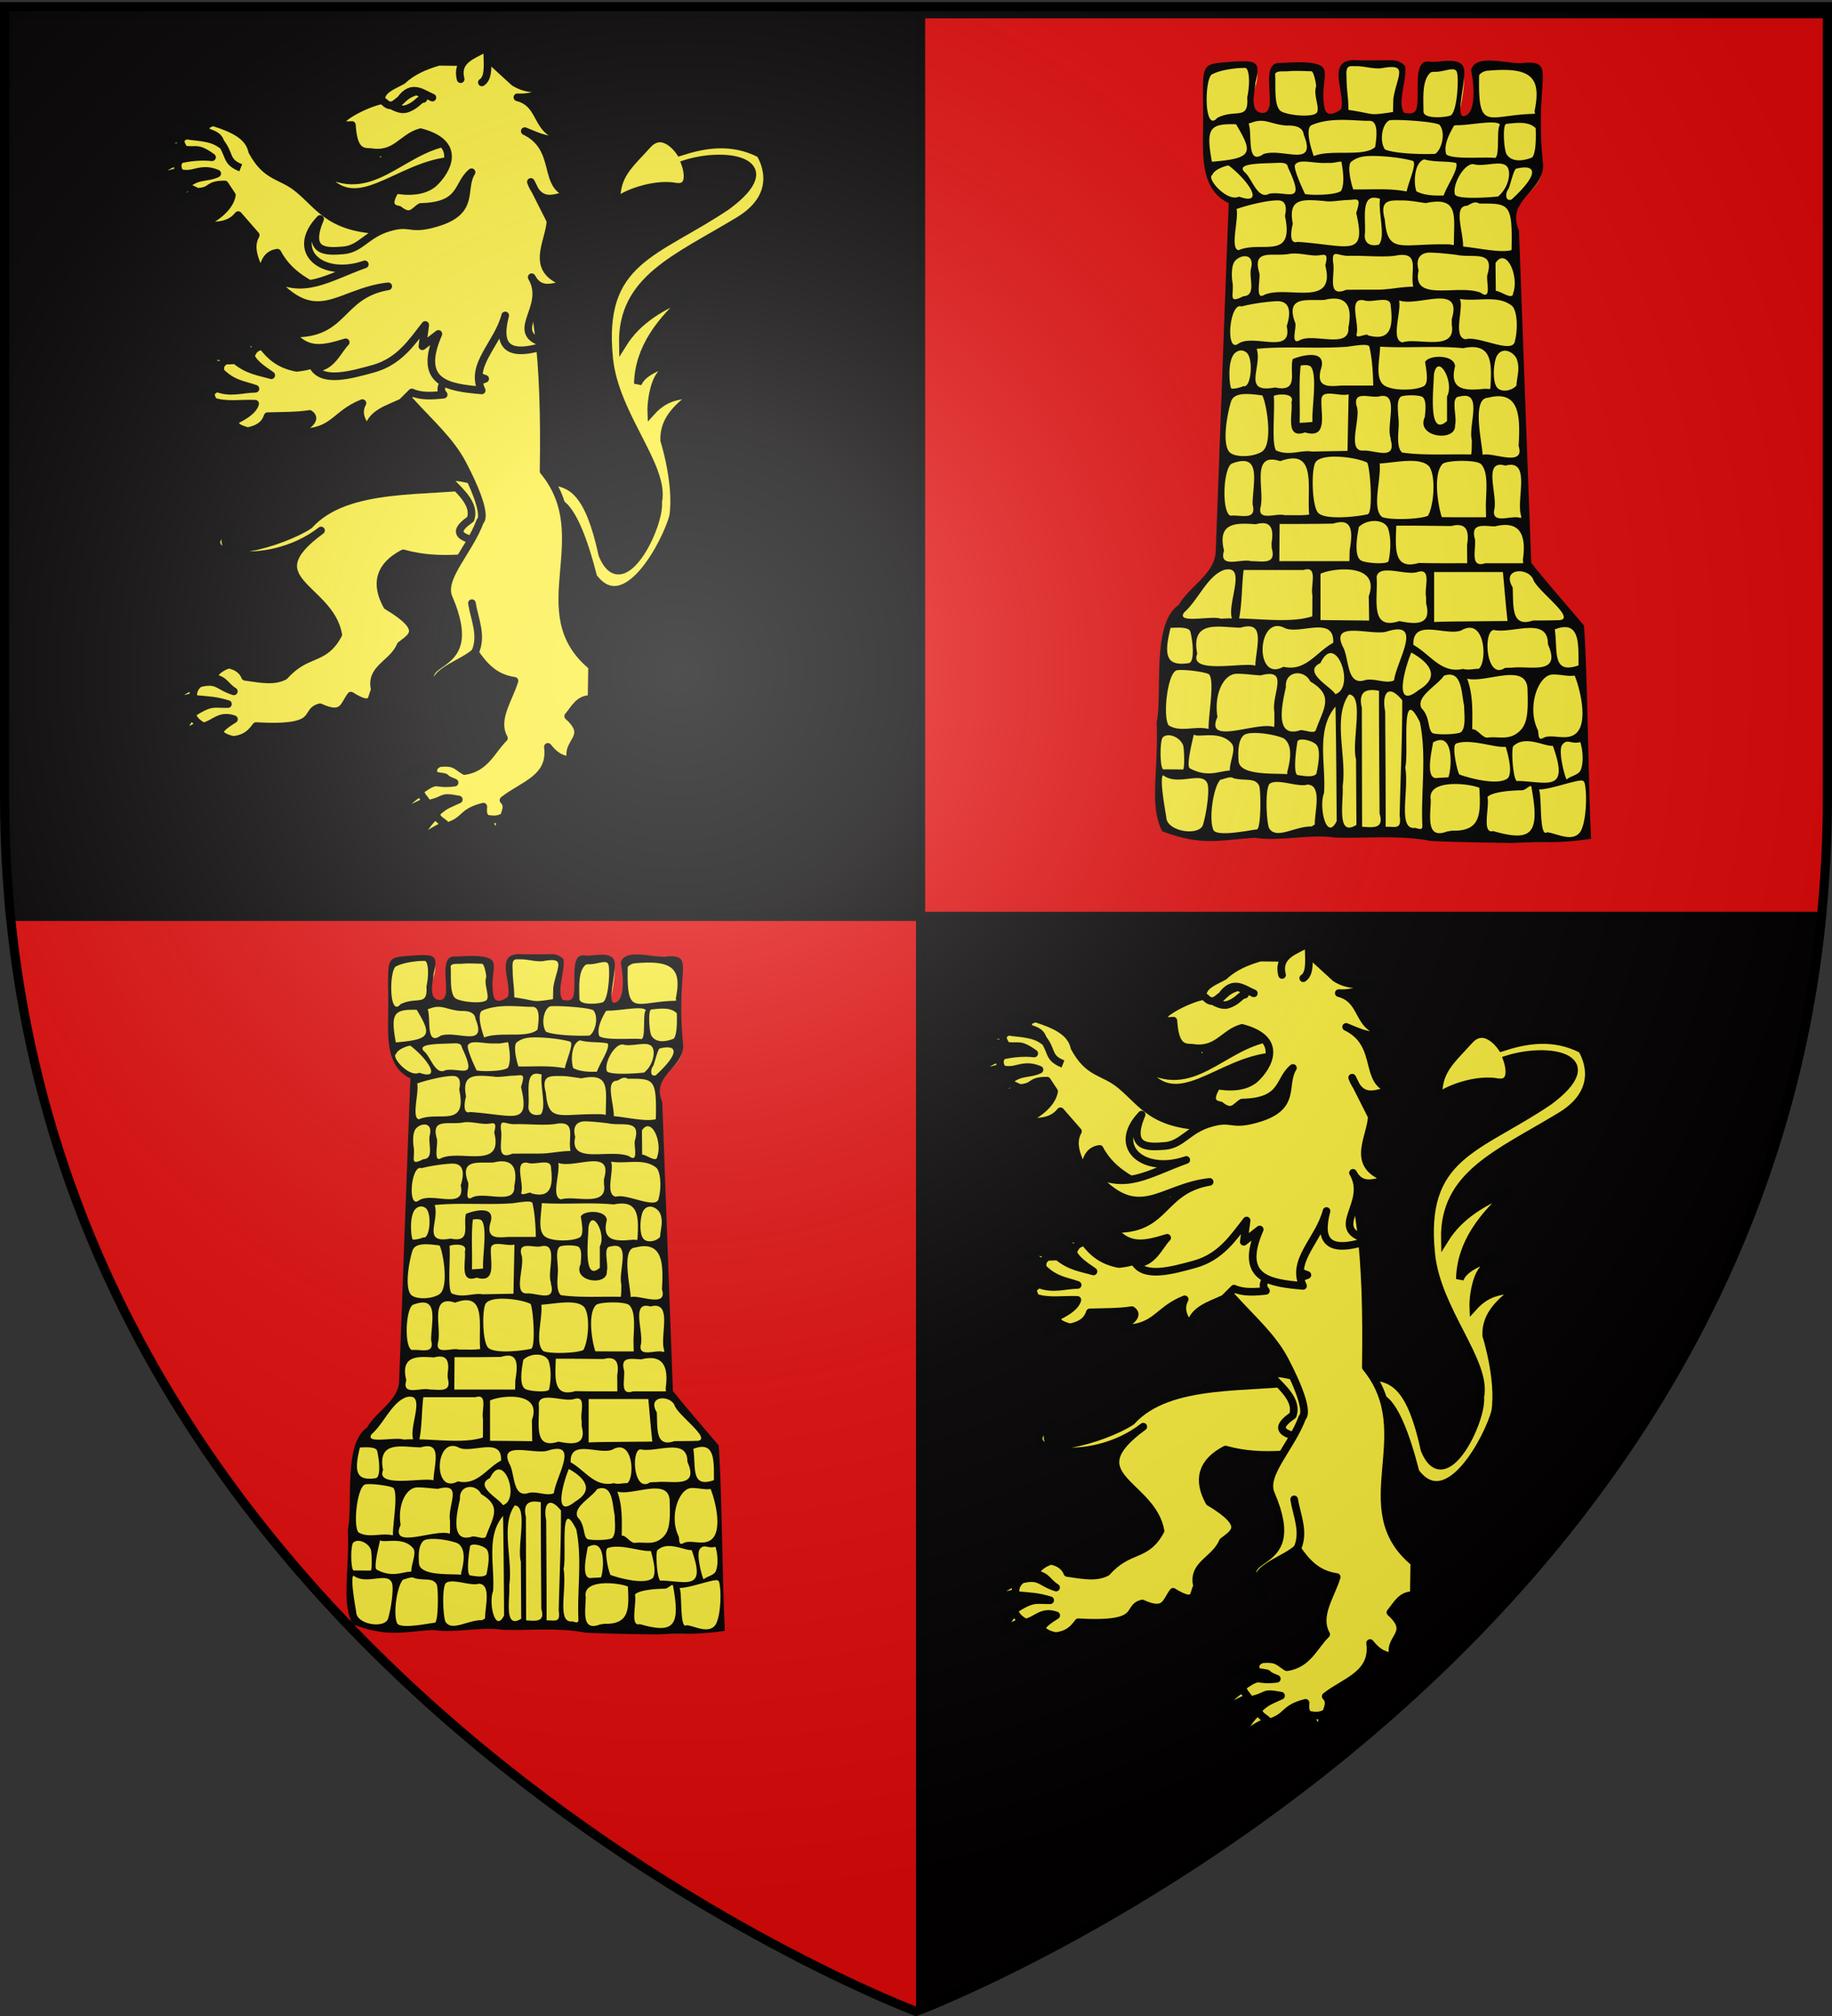
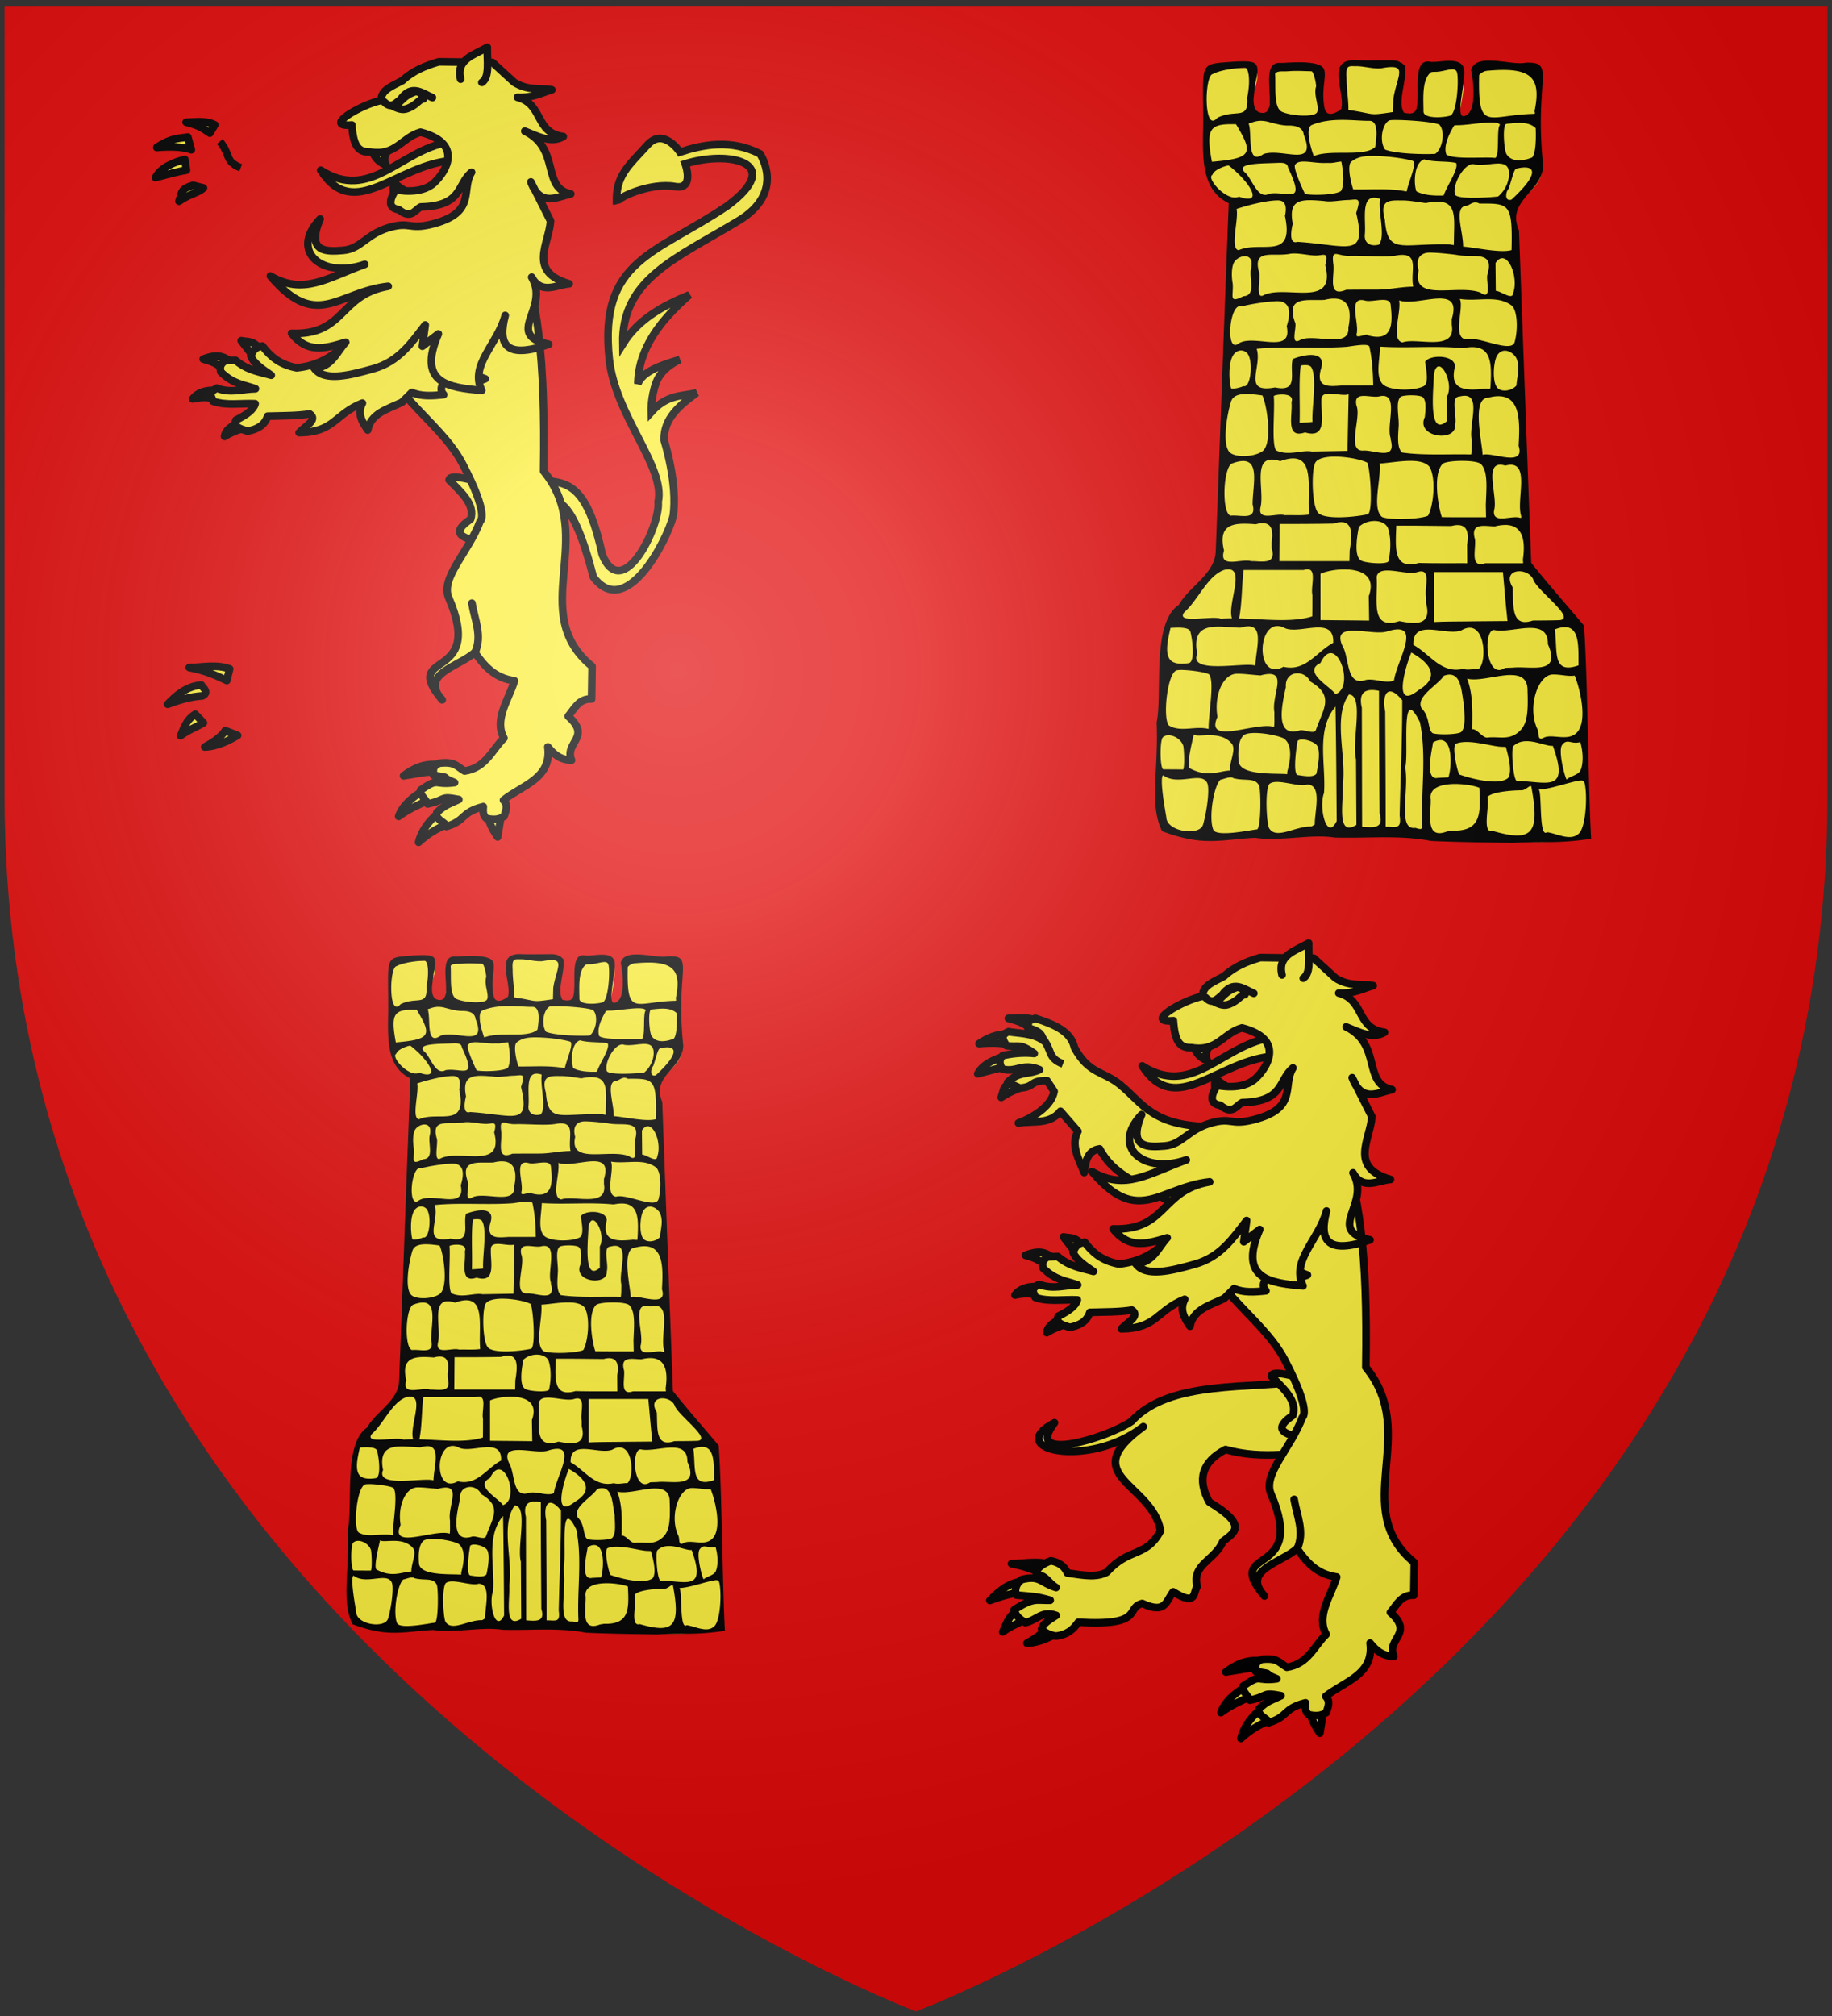
<svg xmlns="http://www.w3.org/2000/svg" xmlns:xlink="http://www.w3.org/1999/xlink" width="600" height="660" version="1.0">
  <rect width="100%" height="100%" fill="#333333" stroke="none" />
  <desc>Flag of Canton of Valais (Wallis)</desc>
  <defs>
    <radialGradient xlink:href="#b" id="c" cx="221.445" cy="226.331" r="300" fx="221.445" fy="226.331" gradientTransform="matrix(1.353 0 0 1.349 -77.63 -85.747)" gradientUnits="userSpaceOnUse" />
    <linearGradient id="b">
      <stop offset="0" style="stop-color:white;stop-opacity:.314" />
      <stop offset=".19" style="stop-color:white;stop-opacity:.251" />
      <stop offset=".6" style="stop-color:#6b6b6b;stop-opacity:.125" />
      <stop offset="1" style="stop-color:black;stop-opacity:.125" />
    </linearGradient>
  </defs>
  <g style="display:inline">
    <path d="M300 658.5s298.5-112.32 298.5-397.772V2.176H1.5v258.552C1.5 546.18 300 658.5 300 658.5" style="fill:#e20909;fill-opacity:1;fill-rule:evenodd;stroke:none;stroke-width:1px;stroke-linecap:butt;stroke-linejoin:miter;stroke-opacity:1" />
    <path d="M-278.12 24.464c-5.13-.392-6.008-1.076-6.437 3.749-1.046 6.165 1.419 14.377 1.674 20.572-.717.46-6.653 5.536-11.416 2.928-4.309-2.36.587-23.981-7.97-23.779-8.155.193-15.51 1.322-20.083 1.345-5.913.03 2.318 7.177.024 10.722-5.077 7.846.487 10.878-4.89 12.475-7.798-.313-6.125-7.721-6.146-12.391 1.517-4.836 4.361-11.11-1.126-12.848-14.312 1.413-10.575-2.254-15.111-.867-11.18 4.93-11.551 7.64-10.121 29.226.063 5.887-1.215 11.927-.29 17.89.715 8.928 5.673 17.8 14.338 21-2.58 58.609-4.572 117.25-7.21 175.851-1.84 9.948-11.57 15.092-17.62 22.27-1.542 2.352-3.347 4.235-5.68 5.808-7.316 6.773-6.856 17.714-6.947 26.919.202 5.06-.592 10.076-1.019 15.045.801 11.765-2.56 49.268 1.867 60.715 4.493 8.405 14.476 7.961 28.211 7.363 9.444 3.187 16.39-.483 26.268 1.11 18.4.046 27.195.437 38.435.676 17.587.422 35.367-1.325 52.781 1.673 17.719.369 64.48 3.745 81.25-1.019 2.144-12.554 2.684.123 2.757-34.653-1.492-23.1-.938-47.151-2.856-70.218-9.547-10.387-19.28-20.61-28.546-31.248-2.28-55.3-4.444-110.605-6.663-165.907-2.683-4.884-1.602-11.159 2.398-14.996 4.39-4.96 11.54-9.233 11.104-16.799-1.088-12.366-1.416-30.836-2.044-44.612-4.555-6.753-13.866-3.77-21.129-7.134-4.074-1.692-7.895 1.527-13.275.9-1.788 2.25.315 5.225-.29 7.885.07 4.915 1.48 17.416-8.633 19.85-.725.055 7.747-27.818-.285-28.6-8.257-.803-13.706 2.033-16.091 1.553-4.27-.86-3.839 21.972-5.67 23.476-6.06 4.975-6.627 1.168-9.736.611-3.81-6.109.252-18.584.394-25.32-.023-2.376.983-.212-1.915-1.285-8.721-.186-5.425-.204-15.125-.337-3.874.426-3.379.485-7.178.401" style="fill:#fcef3c;fill-opacity:1;stroke:none;stroke-width:7;stroke-miterlimit:4;stroke-dasharray:none;stroke-opacity:1" transform="matrix(.605 0 0 .657 612.209 4.122)" />
    <path d="M-261.85 23.779c-4.719.008-9.556.12-16.12-.044-16.594-.723-5.456 16.17-7.89 24.302-1.186.968-7.807 5.253-9.043-.601-2.337-11.06 2.888-18.353-1.974-20.923-5.482-2.898-19.785-1.3-21.764-1.436-13.072-.901.065 25.577-10.104 24.909-7.226-.475-3.627-11.259-3.612-14.862 3.073-11.017.457-11.15-11.325-10.716-20.261 1.577-16.634-.932-16.933 32.55-.263 15.134-1.122 31.435 13.861 38.006-2.463 57.836-4.656 115.688-7.037 173.529-.533 11.389-14.342 17.308-19.934 26.611-15.057 9.285-8.73 43.794-12.066 58.627 1.123 24.289-4.182 41.06 2.98 54.213 22.05 7.576 30.793 4.332 50.174 3.26 14.023 1.938 30.249-2.02 43.22-.116 17.368.49 35.014-1.367 52.084 1.679 14.505.633 30.254.774 44.146 1.004 18.624-.92 23.482.487 42.62-2.078-1.479-23.325-1.931-82.971-3.887-106.266-9.21-10.066-19.32-20.623-28.543-31.22-2.268-55.245-4.435-110.493-6.645-165.741-7.119-15.026 12.916-18.979 13.085-32.37-4.874-43.543 7.462-51.777-9.607-51.116-7.118 1.593-27.007-5.41-29.377 3.74 2.1 9.513 2.172 21.514-3.67 22.851-5.411 1.238 1.396-18.707-.283-23.891-1.978-6.107-13.89-2.524-18.225-3.203-9.584-1.502-5.596 13.987-7.18 22.558-.697 3.763-3.886 3.468-6.993 2.85-3.657-5.43 1.498-15.34.678-23.114-3.195-3.526-6.966-2.999-10.636-2.992m-15.835 2.92c4.015-.043 9.228 1.473 13.54 1.036 15.081-2.615 8.566 3.378 6.501 15.164-.052 2.21-.127 4.434-.178 6.644-14.192 1.969-8.914.987-24.129-1.042 0-6.003-1.027-9.967-1.027-15.97-.487-6.72 1.279-5.788 5.293-5.831m-24.337 2.529c1.374.013 2.773 7.042 2.546 7.649-1.545 4.119 2.045 10.27.5 12.845-1.545 2.574-14.412 1.725-19.047-.335s-3.117-13.212-3.632-18.876c1.141-1.711 4.07-1.043 7.486-1.313 4.1-.325 8.9-.003 12.147.03m66.946.285c5.337.057 11.032-3.15 11.933.454 1.03 4.119-.147 20.36-3.752 21.39s-14.432 1.641-14.432-2.072c0-6.179-1.042-15.989 4.108-19.593a10.6 10.6 0 0 1 2.143-.179m-102.926-2.012c2.164-.004 3.096 6.754 1.25 14.833.926 11.707-6.255 5.452-16.182 10.11-7.48 8.135-7.034-21.338-2.431-21.83 4.62-2.321 14.202-3.108 17.363-3.113m132.25 1.397c23.145-1.837 28.235 3.681 24.577 20.094.293 2.664 1.074.45-.179 1.46-25.366.473-30.53 9.762-29.829-19.339 1.412-1.516 3.293-2.191 5.43-2.215m-79.47 24.574c5.483.004 10.64.502 14.61.465 4.408-.041 4.355 5.995 3.12 13.079-6.305 5.154-23.848.905-33.231 4.491-3.343-8.677-3.644-14.476-1.11-15.463 5.332-2.077 11.127-2.575 16.61-2.572m27.078.072c5.943-.207 22.37.814 25.426 2.313 3.468 3.505 1.57 12.118-2.221 14.518-5.76.329-21.46.046-27.195-2.145-3.012-3.788-1.856-12.305 2.132-14.436.375-.151 1.01-.22 1.858-.25m-56.265 2.75c4.452-.074 7.92 1.205 8.253 4.537 7.423 16.853-11.207 6.517-21.7 9.617-9.574 6.186-5.965-9.902-8.12-15.154 2.5-.608 5.21-2.253 11.081-.753 3.52.9 7.301 1.806 10.486 1.753m91.73-.186c6.42.033 21.28-2.927 22.776-.206-2.069 1.815.03 15.73-2.67 16.53-5.087-.689-22.532.966-26.391-1.736-1.716-4.512 1.748-10.498 4.177-14.338.477-.19 1.19-.255 2.107-.25m26.679-.723c3.56-.19 11.298-1.692 15.432 2.247.126 3.316.36 11.992-1.875 14.519-2.94 1.157-10.73 3.323-13.986-1.727-1.266-2.314-2.044-12.63-.536-14.681.27-.204.596-.338.965-.358m-146.798.25c9.386 14.423 9.125 16.982-13.047 18.694-3.384-16.767-1.225-19.068 13.047-18.693m72.52 15.82c7.702-.175 17.994 1.042 22.979 2.366 2.823.75-1.955 10.083-3.144 15.313-9.547-1.714-19.256-.88-28.9-1.023-1.541-4.007-3.33-12.222-1.036-13.835 2.753-1.936 5.48-2.717 10.101-2.822m-24.551 3.482a77 77 0 0 1 2.75 0c2.329.037 5.217-.818 6.305-.66 1.59 7.661 1.246 12.134-.143 14.549-2.633 2.1-15.518 2.33-19.54 1.571-1.606-3.15-6.002-11.85-5.502-14.36 1.98-3.363 9.388-.969 16.13-1.1m71.188.02c1.49 2.975-5.02 11.329-6.761 16.178-4.715.133-10.598.022-14.79-2.108-1.615-4.373-1.116-14.271 4.235-15.893 5.678 1.545 12.894.73 17.316 1.823m-98.642 0c4.015-.13 7.254-.556 7.645 2.278 9.797 19.09.107 11.566-10.11 12.985-6.16 3.192-9.124-6.824-12.896-10.295-6-4.675 6.526-4.684 15.36-4.968m107.93.554c.342.018.641.104.965.215 6.496 1.047 15.554-2.766 17.826 1.798 1.498 3.009.133 9.907-5.38 14.1-2.482.318-21.937 1.76-23.316-.939-1.647-4.76 4.773-15.434 9.905-15.174m-132.445.675c10.815 7.596 19.95 20.196 5.581 15.527-6.37 2.906-18.026-9.298-14.348-10.866.743-2.57 7.114-4.589 8.767-4.661m155.889 1.537c10.526-2.283 12.7 2.375-2.77 15.455-3.969 1.117-3.113-4.025-1.598-5.33 1.572-3.93 2.93-10.203 4.368-10.125m-77.539 14.528c.964-.055 2.145.109 3.608.536-1.1 6.608 3.128 18.936-.635 22.836-4.64 1.128-7.98-.811-7.625-4.911.78-6.22-2.093-18.074 4.652-18.46m-14.003 1.147c5.303-.115 7.667-1.966 4.707 6.448 5.823 22.744-4.213 16.066-31.777 14.404-5.586 1.643-2.668-8.723-2.536-8.965-2.687-12.743 4.772-12.363 17.102-11.387 3.36.627 8.379-.41 12.504-.5m29.793.201c3.94-.002 8.558.84 12.575 1.322 17.746-3.464 15.34 6.067 15.244 18.838l-.07 2.108-2.144-.357c-26.433-.654-33.631 5.417-35.187-12.342-3.142-10.37 3.014-9.565 9.582-9.569m-67.303-.021c3.425.056 4.939 2.423 3.653 7.742 5.25 22.553-12.928 12.132-25.087 17.076-4.85-.599.152-15.437-1.108-20.54 4.217-1.38 16.003-4.386 22.542-4.278m101.848 2.703c1.635-.098 3.904-2.87 7.037-1.113 16.35-.113 17.997-.118 17.433 23.157-5.524 1.59-17.975-.998-26.23-1.744.158-7.142-5.327-19.873 1.76-20.3m-63.418 24.932c8.395-.23 19.929.978 26.4-.32 12.091-1.462 6.476 7.957 8.26 15.693-6.423 0-12.831 1.472-19.255 1.472-5.67.002-11.335.014-17.004.072-10.592 4.03-6.085-6.927-7.002-12.904-1.112-7.997 2.072-3.835 8.601-4.013m-17.808-.169c4.002-.061 6.889-2.159 4.849 4.896 6.066 21.617-20.879 9.705-33.08 14.744-5.22 3.007-1.672-8.797-2.715-11.215-3.814-12.29 7.816-7.553 16.942-9.325 4.39-.52 10.001.962 14.004.9m61.64-1.454c4.014.063 9.678.583 14.075 1.1 9.1 1.79 20.9-2.632 16.942 9.78-1.016 2.74 2.784 13.461-3.75 9.072-12.237-4.41-37.483 5.134-33.517-11.022-2.092-7.13 2.236-8.993 6.25-8.93m-100.124 1.807c2.461.086 4.337 1.86 3.108 6.286-1.124 4.718 3.006 13.347-4.073 13.645-8.368 3.89-5.202-.348-5.822-6.358-.723-3.621-.724-8.996 1.214-11.144 1.386-1.537 3.659-2.497 5.573-2.43m139.108 1c4.944.015 8.515 11.133 5.93 17.406-.23 3.806-6.727-1.107-9.395-1.143-.039-5.442-.105-8.428-.143-13.87 1.228-1.7 2.467-2.397 3.608-2.393m-91.846 20.126c.436-.02.845-.01 1.25 0 7.034.18 9.362 5.177 7.324 14.431.931 11.011-19.189 2.472-26.4 6.368-5.406 2.586-1.018-7.366-2.572-9.18-5.03-13.26 6.938-10.487 16.04-10.976 1.596-.361 3.051-.58 4.358-.643m27.186.643c2.48-.017 4.372.556 4.323 3 1.38 10.466.01 17.788-12.29 14.682-.429-1.493-7.102 2.376-6.144-.786 1.475-5.533-4.967-18.669 4.287-16.61 2.431.715 6.635-.262 9.824-.286m8.86.25c10.085 3.424 34.53-8.866 28.507 9.271v2.858c2.585 13.794-18.873 6.168-26.712 8.812-6.494-1.281-.525-14.957-1.796-20.94m-66.625.412c.373-.018.719-.008 1.072 0 4.98.107 7.815 3.374 4.715 12.457 3.44 14.727-18.306 3.317-26.4 8.833-6.927 4.331-4.554-21.043 1.93-18.682 5.343-1.305 13.087-2.34 18.683-2.608m99.49-1.142c9.74 1.453 20.233-2.135 28.021 3.268 2.894 2.008 3.703 10.956 1.773 17.807-1.118 6.685-19.898-2.97-26.722-.965-7.124-1.145-.74-15.736-3.072-20.11m-51.442 22.913c1.42.05 2.355.322 2.5.928 1.13 4.69 1.905 10.418 2.073 19.309h-16.933c-6.833.447-14.1 1.324-11.467-7.93 3.771-10.3-9.964-7.299-15.183-5.25-1.943 6.49 3.676 16.722-9.538 14.144-18.211 3.14-6.817-10.017-9.967-19.253 15.886-1.445 32.953.069 48.87-1.02 3.574-.474 7.28-1.012 9.645-.928m8.324.857c14.97.88 29.896-.565 44.833.77 15.563-2.922 15.695 6.66 14.86 19.574l-.178.786-2.643-.143c-10.435.969-19.743 1.098-16.326-11.216-.358-5.956-14.156-5.775-16.218-2.143.731 4.554 2.071 10.736-.822 12.11-5.115 2.426-19.053 2.38-22.363-1.287-3.545-3.927-1.536-11.196-1.143-18.451m-75.377 1.913c.992-.016 2.03.272 3 1 3.987 2.99 2.496 18.05-1.643 16.753-1.652.798-6.088 1.685-6.716 1.036-1.018-2.953-1.68-12.414 1.215-16.503.95-1.343 2.49-2.26 4.144-2.286m143.037.107c2.267.04 4.613 1.49 6.002 3.572 2.311 4.908.432 8.87.107 13.788-2.576 2.72-7.824 3.398-10.181 1.286-2.955-2.648-2.35-12.092-.572-15.789 1.184-2.064 2.88-2.89 4.644-2.857m-108.135 7.18c1.383-.006 2.615.264 3.18 1.071 3.36 4.804.114 21.04.678 27.22-2.328.278-4.663.354-7.002.5.371-9.36-.558-19.964.608-28.577a18 18 0 0 1 2.536-.214m72.197.643c3.265-.1 7.592 9.65 4.466 14.966v12.252c-10.43 8.539-7.291-15.66-7.074-23.325.542-2.747 1.52-3.86 2.608-3.893m-59.05 13.573c3.334.035 7.748 1.1 10.252.322-.201 9.407-.41 18.811-.607 28.219-6.433.106-12.858.214-19.291.321-5.631-.952-12.408 2.392-19.398-.571-2.553-3.436-.52-19.98-1.215-27.005-.235-.828 11.794-2.379 9.574 3 .795 5.99-3.575 18.514 7.324 15.039 12.565 3.455 8.505-9.153 8.895-16.181-.065-2.574 1.871-3.17 4.465-3.144m-44.691.179c2.545.03 5.385.359 8.216.714 2.376 4.093 5.953 24.254-.142 27.97-4.707 2.868-14.787 3.065-17.612.285-4.253-4.185-1.132-19.657.857-25.254 1.047-2.945 4.44-3.764 8.681-3.715m89.059.643c2.585.014 5.182.327 6.073.964 1.898 1.782 1.52 5.782 1.072 9.86-5.183 10.235 17.122 12.664 16.361 4.035 1.295-4.193-2.77-14.136 2.358-14.216 13.299-3.222 4.535 14.502 6.752 21.86-.148 2.325.063 4.706-.393 7.002-12.097-.29-25.816.58-37.332-.965-2.698-2.07-2.318-7.26-1.964-12.395.542-4.951-1.888-12.81 1.107-15.36.827-.518 3.381-.799 5.966-.785m-26.15.321c2.771-.058 6.355.73 8.681.215 11.153-2.394 3.507 14.458 6.109 20.789v.714c3.354 10.954-8.938 5-15.183 5.537-8.69-.006-.635-16.458-3.286-22.325-1.024-3.954.908-4.871 3.68-4.93m73.34.143c11.803.18 11.44 12.87 10.718 24.719 3.755 10.985-14.49 2.868-19.505 4.5.006-5.213-6.26-28.213 2.965-28.469 2.216-.524 4.137-.775 5.823-.75m-89.88 30.112c.6-.017 1.203-.008 1.822 0 6.37.085 13.583 1.46 16.79 2.965 1.66 2.488 3.352 24.755.322 25.754-7.115 1.431-23.678 2.863-26.972-.857-3.464-3.913-3.6-22.256-1.214-25.183 1.456-1.786 5.057-2.56 9.252-2.679m-22.041.893c12.409-.531 8.087 16.386 9.252 27.97-4.367.58-8.791.189-13.182.32-4.46-1.308-15.156 3.438-13.075-4.25 2.178-8.842-5.54-27.515 10.61-22.682 2.521-.855 4.622-1.282 6.395-1.358m63.91 1.215c4.318-.014 8.148.615 10.323 2.786 3.845 5.18 2.446 19.529-.643 24.54-4.12 1.78-20.138 2.313-24.792.679-5.806-4.1-.51-18.578-1.393-26.683 4.615-.23 10.952-1.305 16.504-1.322m27.828 0c4.442-.03 8.91.427 10.396 1.5 4.175 3.639 3.027 12.582 2.75 20.504.051 2.038.092 4.07.143 6.108-7.98-.019-15.955.043-23.935-.072-1.737-4.24-5.228-21.478.5-26.611 1.315-.898 5.704-1.399 10.146-1.43m-118.317.071c8.488-.078 5.71 10.804 5.252 19.86l-.036.822v.93c2.447 8.436-6.743 5.005-11.932 5.643-4.97-1.473-4-24.058.75-26.004 2.432-.847 4.395-1.236 5.966-1.25m139 1.858c.84-.038 1.845.106 3.037.428 14.352-3.552 5.608 17.046 8.574 25.147v.858h-.714c-4.475-1.4-14.99 3.37-13.968-3.644 2.126-6.549-5.031-22.426 3.072-22.79m-68.374 28.04c3.655-.147 7.097 1.16 8.038 4 1.572 4.75 1.317 10.903.143 15.932-.44 1.887-12.593 1.088-14.933-.286-3.469-2.037-2.564-9.86-1.143-16.681 2.074-1.867 5.052-2.85 7.895-2.965m-17.862.572c.37-.017.709-.025 1.036 0 5.674.43 5.308 6.761 3.965 14.11-.053 1.78-.09 3.54-.142 5.322h-37.939l.143-18.54c9.666.018 19.343-.013 29.008-.178 1.508-.44 2.82-.665 3.93-.714m-41.975.5c4.673.072 5.813 3.726 4.715 9.68.007.888.03 1.79.036 2.679 2.773 8.633-5.296 6.495-11.146 6.573-5.22-1.457-17.767 4.026-14.646-5.287-3.778-14.12 6.582-13.832 17.219-13.11 1.47-.382 2.744-.552 3.822-.535m131.784.893c8.228.316 10.625 6.706 8.967 17.217l.071.929.072.928h-20.506c-8.49 2.616-4.958-6.696-5.572-11.894-2.661-8.506 4.923-6.577 10.717-6.466 1.657-.37 3.163-.602 4.537-.678.6-.034 1.166-.057 1.714-.036m-26.828.071c.294-.014.588-.01.857 0 4.671.166 5.82 3.857 4.716 9.788l.071 9.215c-8.724-.028-17.427.084-26.15-.142-14.384 3.897-12.534-8.352-12.253-18.575 9.93-.06 19.864.104 29.794.179 1.1-.263 2.082-.422 2.965-.465m-80.914 22.004c5.313-.12 1.723 8.658 2.75 12.823-.006 3.546.015 7.1-.07 10.645-10.901 3.202-25.86 1.376-39.618 1.036 1.68-7.416 1.429-17.018 2.465-24.147h32.544c.755-.218 1.38-.345 1.929-.357m-42.654.036c8.827.055-.734 17.608 1.858 24.432-2.053 0-4.047.06-6.002.179-4.712-1.761-24.602 2.83-19.862-3.143 7.582-6.13 12.536-18.18 21.541-21.147.955-.233 1.76-.326 2.465-.321m62.766.035c8.682.01 17.274 2.953 13.147 13.36.062 4.054.151 8.09.214 12.145-8.774-.103-17.554-.17-26.328-.25v-23.076c2.526-1.132 7.758-2.184 12.967-2.179m23.22.536c5.072-.014 12.182 1.954 16.255.786 8.054-2.324 3.582 7.87 4.715 12.466v3.072c3.204 11.153-5.535 10.567-14.468 8.895-16.426 4.92-11.427-11.531-12.324-21.968.475-2.53 2.78-3.242 5.823-3.25m71.126.393c2.973-.092 6.459 1.274 7.788 3.965 1.751 5.494 23.43 19.41 14.432 20.396-4.848.15-9.689.156-14.54.179-12.099 3.812-10.434-7.57-10.966-16.503-3.516-5.385-.536-7.918 3.286-8.037m-45.797.393h37.224c.83 8.13 1.522 16.283 2.5 24.397-5.91.053-11.845.09-17.754.143-7.325.124-14.65.036-21.97.357zm-84.522 26.897c1.2.05 2.517.407 3.965 1.143 8.298 3.047 26.594-6.46 25.935 7.216-9.189 4.54-14.927 14.543-26.971 11.93-14.479 7.447-14.534-20.775-2.93-20.289m-15.897.143c8.236.122 3.878 11.671 3.608 19.61-5.404-1.945-36.32 4.57-31.437-5.929-3.716-17.392 12.293-13.08 23.47-13.002 1.738-.493 3.182-.696 4.359-.679m171.223.393c8.122.026 7.254 10.413 7.359 19.075-14.675 4.716-11.137-7.33-12.86-17.932 2.183-.782 3.997-1.148 5.5-1.143m-209.376.25c3.98.018 6.237.6 6.644 2.143 1.37 5.186 2.384 15.11-.964 15.574-5.494.762-8.727-.044-10.217-1.928-2.722-3.442-.98-10.123.393-15.646a91 91 0 0 1 2.322-.107c.638-.019 1.253-.038 1.822-.036m157.577.072c8.873-.3 9.32 17.393 5.144 20.467-2.806-.066-5.71.844-8.467.036-11.988 2.477-17.79-7.327-26.935-11.966-.498-13.572 17.535-4.232 25.935-7.216 1.622-.872 3.055-1.279 4.323-1.321m33.937.107c5.016.18 8.717 1.933 8.645 8.144 7.564 15.509-9.606 10.695-18.933 11.61l-2.215.07-2.108.072c-10.355 6.436-12-18.77-5.966-18.896 5.523 1.149 14.128-1.232 20.577-1m-72.34.714c10.351.239-1.087 16.828-2.322 25.397-4.112 1.904-10.494-1.185-15.433-.178-10.022 3.15-8.826-9.444-11.789-15.717-8.629-14.83 15.636-5.888 23.65-8.537 2.46-.706 4.415-.999 5.894-.965m7.037 11.538c9.973 5.112 16.026 12.123 3.858 18.753-14.491 10.71-6.716-12.799-3.858-18.753m-43.654.286c6.453.004 11.275 17.866 2.5 20.467-1.816-3.432-18.34-11.02-8.037-15.538 1.803-3.522 3.73-4.93 5.537-4.93m-80.307 8.394c4.783.1 12.905 1.165 14.504 2.215 3.077 3.536-.47 20.337-.286 27.178-7.209-1.68-15.283 1.856-21.567-1.771-3.347-3.865-.805-25.828 4.17-27.408.297-.094.766-.147 1.358-.178.517-.028 1.138-.05 1.821-.036m62.302 1.643c2.688-.01 5.522 1.36 6.966 4.108 13.286 7.182 7.022 13.559 3.073 24.04-.917 2.657-7.048-.627-9.146.428-13.546 3.508-9.042-13.704-7.144-21.682-.4-4.6 2.796-6.881 6.251-6.894m-32.901.25c.48-.007.968-.011 1.465 0 3.611.08 7.624.599 11.431.822 16.18-3.971 5.752 9.456 7.538 18.324-.09 2.411.163 5.246-.179 7.394-9.193-3.006-37.897 9.595-30.65-5.04-1.981-11.122 3.193-21.387 10.395-21.5m171.187.357c4.771-.032 7.788 1.054 11.8.563 3.114 7.086 6.904 22.304 1.482 28.082-4.938 5.262-13.829.448-18.578 3.033-3.36 1.646-2-3.18-3.134-4.547-5.58-11.091.479-27.077 8.43-27.13m-56.443.072c.252-.019.48-.009.715 0 6.55.231 6.291 9.825 7.68 15.467.103 4.95 1.012 10.724-1.607 13.145-1.9 1.287-12.935 1.485-15.504.535-2.756-2.015-1.168-7.98-5.966-12.43-3.252-5.777 8.633-11.27 12.146-16.181.928-.291 1.78-.481 2.536-.536m32.616.214c.49-.018.961-.007 1.429 0 5.118.08 8.822 1.836 8.68 7.894.493 12.64-.495 17.617-5.636 21.078-5.208 3.506-10.219 1.516-16.048 2.191-2.747.236-5.507-4.424-8.252-4.158.086-8.548.549-17.11-2.75-25.219 5.65 1.403 15.237-1.515 22.577-1.786m-74.02 7.466c1.12.006 2.347.136 3.716.392-.02 14.318.084 28.655.178 42.972.042 6.058.101 12.124.143 18.182 2.608 7.908-3.812 6.87-9.467 6.572-.053-19.747-.089-39.513-.142-59.26-1.62-6.42.725-8.887 5.572-8.858m9.86.714c1.593.04 3.753 1.34 6.43 4.394.072 19.136-.94 38.267-1.393 57.402 1.145 7.216-2.12 5.517-7.573 5.608.02-19.12-.127-38.246-.25-57.367-1.241-5.609-.255-10.113 2.786-10.037m-22.398 1.5c8.481.456 1.264 23.681 3.822 32.291.073 10.886.141 21.799.214 32.684-11.13 6.405-6.8-11.856-7.466-19.217 2.39-14.706-5.572-34.223 3.43-45.758m-98.124 20.335c3.156-.226 7.282 1.977 8.43 5.25.436 1.66.83 10.246-.027 11.78l-10.868-.065c-1.822-1.057-1.808-14.289-.214-15.893.69-.658 1.627-.997 2.679-1.072m90.836-14.298c.248 13.107.392 26.22.5 39.328l.143 17.717c-5.53 10.404-9.817-7.09-6.859-13.966 1.144-14.283-4.543-31.402 6.216-43.08m132.499 17.672c1.357 3.98 1.927 9.955.285 13.824-1.142 2.692-5.553 3.005-7.68 4.858-1.211-1.986-4.676-14.526-2.403-17.268 2.855-3.445 4.883-.1 9.798-1.414m-91.881-16.065c1.097-.028 2.69 1.746 5.072 6.144 3.703 16.646.557 33.975 1.286 50.902.272 2.872-.883 2.606-3.715 1.786-9.894 1.262-3.347-18.191-5.501-30.148 1.638-5.784-1.061-28.583 2.858-28.684m-117.317 12.284c2.186 1.91 14.123-2.374 20.48 4.494 2.61 2.82-1.153 8.996-.975 13.502-5.862.13-11.943 3.705-21.657-1.13-1.965-.976.946-12.143 2.152-16.866m194.355 5.65c9.264 23.652-3.128 17.863-18.996 17.523-2.476 1.422-3.733-16.18-2.385-17.367 6.428-5.665 17 .312 21.381-.155m-161.31-6.396c5.468.007 12.66 1.376 15.682 2.715 4.14 2.779 4.188 8.71 1.93 16.395-.191.516.279 1.792-.75 1.358-7.57-.376-24.82.58-25.65-6.287-.539-6.284.125-11.034 2.965-13.217 1.213-.67 3.337-.967 5.823-.964m133.963 6.91c.787.004 1.429.032 1.893.07 2.011 6.386 3.296 12.548 1.25 15.432-4.951 4.036-20.463.26-26.435-1.73-1.1-1.572-4.279-14.484-1.714-15.395 6.981-2.482 19.496 1.586 25.006 1.622m-108.885-3.624c2.496-.197 6.337.961 8.109 2.465 2.847 2.416.873 11.473.107 14.61-1.786 1.89-6.433 1.118-10.074.607-2.664-.374-.916-13.204-.071-17.003.406-.4 1.096-.613 1.929-.679m75.198.25c7.553-.284 5.922 15.484 4.465 18.575l-5.573.25c-7.64 1.66-3.097-14.43-2.715-17.646 1.481-.779 2.744-1.138 3.823-1.179m-149.95 17.503c8.01 5.67 21.046-2.324 23.953 4.068 1.361 2.994-.388 14.489-2.31 20.496-1.867 6.08-19.818 3.55-19.904-3.63-.484-2.845-3.852-19.409-1.738-20.934m226.255 2.634c.89-.052 1.57.28 1.894 1.143 1.622 5.868.857 21.532-2.889 25.13-4.485 4.307-12.115.136-17.376-.482-4.545 3.122-2.672-19.156-4.492-21.295 6.164-.039 18.056-4.214 22.863-4.496m-195.175-.404c1.19-.018 5.487-1.98 6.947-.74 6.39 1.575 11.658-.543 13.969 3.761.985 2.41 1.077 20.162-1.036 21.75-2.964.176-21.974 4.043-23.756.234-2.667-5.864.19-21.98 3.876-25.005m163.15 5.294c2.074-.02 4.583-2.988 5.09-1.865 4.834 23.615.435 27.771-20.684 22.183-6.319 1.628-1.78-12.23-3.037-16.968 2.36-2.496 12.407-3.293 18.63-3.35m-132.482-4.166c5.16.024 12.6 2.474 16.362 1.322 8.177.177 3.884 13.417 4 19.897l-1.785 1c-8.881-.265-19.248 6.897-23.025.68-1.365-3.41-2.179-18.91.269-21.899.993-.758 2.46-1.008 4.18-1m95.918 1.036c5.507-.057 11.205.96 13.54 1.893.732 12.816 1.027 21.817-14.79 21.36l-2.644.394c-12.175 4.355-8.719-8.902-8.895-15.896-1.065-5.869 5.709-7.678 12.79-7.751" style="fill:#000;fill-opacity:1;stroke:none;stroke-opacity:1" transform="matrix(.605 0 0 .657 612.209 4.122)" />
    <g style="display:inline">
      <path d="M-278.12 24.464c-5.13-.392-6.008-1.076-6.437 3.749-1.046 6.165 1.419 14.377 1.674 20.572-.717.46-6.653 5.536-11.416 2.928-4.309-2.36.587-23.981-7.97-23.779-8.155.193-15.51 1.322-20.083 1.345-5.913.03 2.318 7.177.024 10.722-5.077 7.846.487 10.878-4.89 12.475-7.798-.313-6.125-7.721-6.146-12.391 1.517-4.836 4.361-11.11-1.126-12.848-14.312 1.413-10.575-2.254-15.111-.867-11.18 4.93-11.551 7.64-10.121 29.226.063 5.887-1.215 11.927-.29 17.89.715 8.928 5.673 17.8 14.338 21-2.58 58.609-4.572 117.25-7.21 175.851-1.84 9.948-11.57 15.092-17.62 22.27-1.542 2.352-3.347 4.235-5.68 5.808-7.316 6.773-6.856 17.714-6.947 26.919.202 5.06-.592 10.076-1.019 15.045.801 11.765-2.56 49.268 1.867 60.715 4.493 8.405 14.476 7.961 28.211 7.363 9.444 3.187 16.39-.483 26.268 1.11 18.4.046 27.195.437 38.435.676 17.587.422 35.367-1.325 52.781 1.673 17.719.369 64.48 3.745 81.25-1.019 2.144-12.554 2.684.123 2.757-34.653-1.492-23.1-.938-47.151-2.856-70.218-9.547-10.387-19.28-20.61-28.546-31.248-2.28-55.3-4.444-110.605-6.663-165.907-2.683-4.884-1.602-11.159 2.398-14.996 4.39-4.96 11.54-9.233 11.104-16.799-1.088-12.366-1.416-30.836-2.044-44.612-4.555-6.753-13.866-3.77-21.129-7.134-4.074-1.692-7.895 1.527-13.275.9-1.788 2.25.315 5.225-.29 7.885.07 4.915 1.48 17.416-8.633 19.85-.725.055 7.747-27.818-.285-28.6-8.257-.803-13.706 2.033-16.091 1.553-4.27-.86-3.839 21.972-5.67 23.476-6.06 4.975-6.627 1.168-9.736.611-3.81-6.109.252-18.584.394-25.32-.023-2.376.983-.212-1.915-1.285-8.721-.186-5.425-.204-15.125-.337-3.874.426-3.379.485-7.178.401" style="fill:#fcef3c;fill-opacity:1;stroke:none;stroke-width:7;stroke-miterlimit:4;stroke-dasharray:none;stroke-opacity:1" transform="matrix(.525 0 0 .571 316.46 298.825)" />
      <path d="M-261.85 23.779c-4.719.008-9.556.12-16.12-.044-16.594-.723-5.456 16.17-7.89 24.302-1.186.968-7.807 5.253-9.043-.601-2.337-11.06 2.888-18.353-1.974-20.923-5.482-2.898-19.785-1.3-21.764-1.436-13.072-.901.065 25.577-10.104 24.909-7.226-.475-3.627-11.259-3.612-14.862 3.073-11.017.457-11.15-11.325-10.716-20.261 1.577-16.634-.932-16.933 32.55-.263 15.134-1.122 31.435 13.861 38.006-2.463 57.836-4.656 115.688-7.037 173.529-.533 11.389-14.342 17.308-19.934 26.611-15.057 9.285-8.73 43.794-12.066 58.627 1.123 24.289-4.182 41.06 2.98 54.213 22.05 7.576 30.793 4.332 50.174 3.26 14.023 1.938 30.249-2.02 43.22-.116 17.368.49 35.014-1.367 52.084 1.679 14.505.633 30.254.774 44.146 1.004 18.624-.92 23.482.487 42.62-2.078-1.479-23.325-1.931-82.971-3.887-106.266-9.21-10.066-19.32-20.623-28.543-31.22-2.268-55.245-4.435-110.493-6.645-165.741-7.119-15.026 12.916-18.979 13.085-32.37-4.874-43.543 7.462-51.777-9.607-51.116-7.118 1.593-27.007-5.41-29.377 3.74 2.1 9.513 2.172 21.514-3.67 22.851-5.411 1.238 1.396-18.707-.283-23.891-1.978-6.107-13.89-2.524-18.225-3.203-9.584-1.502-5.596 13.987-7.18 22.558-.697 3.763-3.886 3.468-6.993 2.85-3.657-5.43 1.498-15.34.678-23.114-3.195-3.526-6.966-2.999-10.636-2.992m-15.835 2.92c4.015-.043 9.228 1.473 13.54 1.036 15.081-2.615 8.566 3.378 6.501 15.164-.052 2.21-.127 4.434-.178 6.644-14.192 1.969-8.914.987-24.129-1.042 0-6.003-1.027-9.967-1.027-15.97-.487-6.72 1.279-5.788 5.293-5.831m-24.337 2.529c1.374.013 2.773 7.042 2.546 7.649-1.545 4.119 2.045 10.27.5 12.845-1.545 2.574-14.412 1.725-19.047-.335s-3.117-13.212-3.632-18.876c1.141-1.711 4.07-1.043 7.486-1.313 4.1-.325 8.9-.003 12.147.03m66.946.285c5.337.057 11.032-3.15 11.933.454 1.03 4.119-.147 20.36-3.752 21.39s-14.432 1.641-14.432-2.072c0-6.179-1.042-15.989 4.108-19.593a10.6 10.6 0 0 1 2.143-.179m-102.926-2.012c2.164-.004 3.096 6.754 1.25 14.833.926 11.707-6.255 5.452-16.182 10.11-7.48 8.135-7.034-21.338-2.431-21.83 4.62-2.321 14.202-3.108 17.363-3.113m132.25 1.397c23.145-1.837 28.235 3.681 24.577 20.094.293 2.664 1.074.45-.179 1.46-25.366.473-30.53 9.762-29.829-19.339 1.412-1.516 3.293-2.191 5.43-2.215m-79.47 24.574c5.483.004 10.64.502 14.61.465 4.408-.041 4.355 5.995 3.12 13.079-6.305 5.154-23.848.905-33.231 4.491-3.343-8.677-3.644-14.476-1.11-15.463 5.332-2.077 11.127-2.575 16.61-2.572m27.078.072c5.943-.207 22.37.814 25.426 2.313 3.468 3.505 1.57 12.118-2.221 14.518-5.76.329-21.46.046-27.195-2.145-3.012-3.788-1.856-12.305 2.132-14.436.375-.151 1.01-.22 1.858-.25m-56.265 2.75c4.452-.074 7.92 1.205 8.253 4.537 7.423 16.853-11.207 6.517-21.7 9.617-9.574 6.186-5.965-9.902-8.12-15.154 2.5-.608 5.21-2.253 11.081-.753 3.52.9 7.301 1.806 10.486 1.753m91.73-.186c6.42.033 21.28-2.927 22.776-.206-2.069 1.815.03 15.73-2.67 16.53-5.087-.689-22.532.966-26.391-1.736-1.716-4.512 1.748-10.498 4.177-14.338.477-.19 1.19-.255 2.107-.25m26.679-.723c3.56-.19 11.298-1.692 15.432 2.247.126 3.316.36 11.992-1.875 14.519-2.94 1.157-10.73 3.323-13.986-1.727-1.266-2.314-2.044-12.63-.536-14.681.27-.204.596-.338.965-.358m-146.798.25c9.386 14.423 9.125 16.982-13.047 18.694-3.384-16.767-1.225-19.068 13.047-18.693m72.52 15.82c7.702-.175 17.994 1.042 22.979 2.366 2.823.75-1.955 10.083-3.144 15.313-9.547-1.714-19.256-.88-28.9-1.023-1.541-4.007-3.33-12.222-1.036-13.835 2.753-1.936 5.48-2.717 10.101-2.822m-24.551 3.482a77 77 0 0 1 2.75 0c2.329.037 5.217-.818 6.305-.66 1.59 7.661 1.246 12.134-.143 14.549-2.633 2.1-15.518 2.33-19.54 1.571-1.606-3.15-6.002-11.85-5.502-14.36 1.98-3.363 9.388-.969 16.13-1.1m71.188.02c1.49 2.975-5.02 11.329-6.761 16.178-4.715.133-10.598.022-14.79-2.108-1.615-4.373-1.116-14.271 4.235-15.893 5.678 1.545 12.894.73 17.316 1.823m-98.642 0c4.015-.13 7.254-.556 7.645 2.278 9.797 19.09.107 11.566-10.11 12.985-6.16 3.192-9.124-6.824-12.896-10.295-6-4.675 6.526-4.684 15.36-4.968m107.93.554c.342.018.641.104.965.215 6.496 1.047 15.554-2.766 17.826 1.798 1.498 3.009.133 9.907-5.38 14.1-2.482.318-21.937 1.76-23.316-.939-1.647-4.76 4.773-15.434 9.905-15.174m-132.445.675c10.815 7.596 19.95 20.196 5.581 15.527-6.37 2.906-18.026-9.298-14.348-10.866.743-2.57 7.114-4.589 8.767-4.661m155.889 1.537c10.526-2.283 12.7 2.375-2.77 15.455-3.969 1.117-3.113-4.025-1.598-5.33 1.572-3.93 2.93-10.203 4.368-10.125m-77.539 14.528c.964-.055 2.145.109 3.608.536-1.1 6.608 3.128 18.936-.635 22.836-4.64 1.128-7.98-.811-7.625-4.911.78-6.22-2.093-18.074 4.652-18.46m-14.003 1.147c5.303-.115 7.667-1.966 4.707 6.448 5.823 22.744-4.213 16.066-31.777 14.404-5.586 1.643-2.668-8.723-2.536-8.965-2.687-12.743 4.772-12.363 17.102-11.387 3.36.627 8.379-.41 12.504-.5m29.793.201c3.94-.002 8.558.84 12.575 1.322 17.746-3.464 15.34 6.067 15.244 18.838l-.07 2.108-2.144-.357c-26.433-.654-33.631 5.417-35.187-12.342-3.142-10.37 3.014-9.565 9.582-9.569m-67.303-.021c3.425.056 4.939 2.423 3.653 7.742 5.25 22.553-12.928 12.132-25.087 17.076-4.85-.599.152-15.437-1.108-20.54 4.217-1.38 16.003-4.386 22.542-4.278m101.848 2.703c1.635-.098 3.904-2.87 7.037-1.113 16.35-.113 17.997-.118 17.433 23.157-5.524 1.59-17.975-.998-26.23-1.744.158-7.142-5.327-19.873 1.76-20.3m-63.418 24.932c8.395-.23 19.929.978 26.4-.32 12.091-1.462 6.476 7.957 8.26 15.693-6.423 0-12.831 1.472-19.255 1.472-5.67.002-11.335.014-17.004.072-10.592 4.03-6.085-6.927-7.002-12.904-1.112-7.997 2.072-3.835 8.601-4.013m-17.808-.169c4.002-.061 6.889-2.159 4.849 4.896 6.066 21.617-20.879 9.705-33.08 14.744-5.22 3.007-1.672-8.797-2.715-11.215-3.814-12.29 7.816-7.553 16.942-9.325 4.39-.52 10.001.962 14.004.9m61.64-1.454c4.014.063 9.678.583 14.075 1.1 9.1 1.79 20.9-2.632 16.942 9.78-1.016 2.74 2.784 13.461-3.75 9.072-12.237-4.41-37.483 5.134-33.517-11.022-2.092-7.13 2.236-8.993 6.25-8.93m-100.124 1.807c2.461.086 4.337 1.86 3.108 6.286-1.124 4.718 3.006 13.347-4.073 13.645-8.368 3.89-5.202-.348-5.822-6.358-.723-3.621-.724-8.996 1.214-11.144 1.386-1.537 3.659-2.497 5.573-2.43m139.108 1c4.944.015 8.515 11.133 5.93 17.406-.23 3.806-6.727-1.107-9.395-1.143-.039-5.442-.105-8.428-.143-13.87 1.228-1.7 2.467-2.397 3.608-2.393m-91.846 20.126c.436-.02.845-.01 1.25 0 7.034.18 9.362 5.177 7.324 14.431.931 11.011-19.189 2.472-26.4 6.368-5.406 2.586-1.018-7.366-2.572-9.18-5.03-13.26 6.938-10.487 16.04-10.976 1.596-.361 3.051-.58 4.358-.643m27.186.643c2.48-.017 4.372.556 4.323 3 1.38 10.466.01 17.788-12.29 14.682-.429-1.493-7.102 2.376-6.144-.786 1.475-5.533-4.967-18.669 4.287-16.61 2.431.715 6.635-.262 9.824-.286m8.86.25c10.085 3.424 34.53-8.866 28.507 9.271v2.858c2.585 13.794-18.873 6.168-26.712 8.812-6.494-1.281-.525-14.957-1.796-20.94m-66.625.412c.373-.018.719-.008 1.072 0 4.98.107 7.815 3.374 4.715 12.457 3.44 14.727-18.306 3.317-26.4 8.833-6.927 4.331-4.554-21.043 1.93-18.682 5.343-1.305 13.087-2.34 18.683-2.608m99.49-1.142c9.74 1.453 20.233-2.135 28.021 3.268 2.894 2.008 3.703 10.956 1.773 17.807-1.118 6.685-19.898-2.97-26.722-.965-7.124-1.145-.74-15.736-3.072-20.11m-51.442 22.913c1.42.05 2.355.322 2.5.928 1.13 4.69 1.905 10.418 2.073 19.309h-16.933c-6.833.447-14.1 1.324-11.467-7.93 3.771-10.3-9.964-7.299-15.183-5.25-1.943 6.49 3.676 16.722-9.538 14.144-18.211 3.14-6.817-10.017-9.967-19.253 15.886-1.445 32.953.069 48.87-1.02 3.574-.474 7.28-1.012 9.645-.928m8.324.857c14.97.88 29.896-.565 44.833.77 15.563-2.922 15.695 6.66 14.86 19.574l-.178.786-2.643-.143c-10.435.969-19.743 1.098-16.326-11.216-.358-5.956-14.156-5.775-16.218-2.143.731 4.554 2.071 10.736-.822 12.11-5.115 2.426-19.053 2.38-22.363-1.287-3.545-3.927-1.536-11.196-1.143-18.451m-75.377 1.913c.992-.016 2.03.272 3 1 3.987 2.99 2.496 18.05-1.643 16.753-1.652.798-6.088 1.685-6.716 1.036-1.018-2.953-1.68-12.414 1.215-16.503.95-1.343 2.49-2.26 4.144-2.286m143.037.107c2.267.04 4.613 1.49 6.002 3.572 2.311 4.908.432 8.87.107 13.788-2.576 2.72-7.824 3.398-10.181 1.286-2.955-2.648-2.35-12.092-.572-15.789 1.184-2.064 2.88-2.89 4.644-2.857m-108.135 7.18c1.383-.006 2.615.264 3.18 1.071 3.36 4.804.114 21.04.678 27.22-2.328.278-4.663.354-7.002.5.371-9.36-.558-19.964.608-28.577a18 18 0 0 1 2.536-.214m72.197.643c3.265-.1 7.592 9.65 4.466 14.966v12.252c-10.43 8.539-7.291-15.66-7.074-23.325.542-2.747 1.52-3.86 2.608-3.893m-59.05 13.573c3.334.035 7.748 1.1 10.252.322-.201 9.407-.41 18.811-.607 28.219-6.433.106-12.858.214-19.291.321-5.631-.952-12.408 2.392-19.398-.571-2.553-3.436-.52-19.98-1.215-27.005-.235-.828 11.794-2.379 9.574 3 .795 5.99-3.575 18.514 7.324 15.039 12.565 3.455 8.505-9.153 8.895-16.181-.065-2.574 1.871-3.17 4.465-3.144m-44.691.179c2.545.03 5.385.359 8.216.714 2.376 4.093 5.953 24.254-.142 27.97-4.707 2.868-14.787 3.065-17.612.285-4.253-4.185-1.132-19.657.857-25.254 1.047-2.945 4.44-3.764 8.681-3.715m89.059.643c2.585.014 5.182.327 6.073.964 1.898 1.782 1.52 5.782 1.072 9.86-5.183 10.235 17.122 12.664 16.361 4.035 1.295-4.193-2.77-14.136 2.358-14.216 13.299-3.222 4.535 14.502 6.752 21.86-.148 2.325.063 4.706-.393 7.002-12.097-.29-25.816.58-37.332-.965-2.698-2.07-2.318-7.26-1.964-12.395.542-4.951-1.888-12.81 1.107-15.36.827-.518 3.381-.799 5.966-.785m-26.15.321c2.771-.058 6.355.73 8.681.215 11.153-2.394 3.507 14.458 6.109 20.789v.714c3.354 10.954-8.938 5-15.183 5.537-8.69-.006-.635-16.458-3.286-22.325-1.024-3.954.908-4.871 3.68-4.93m73.34.143c11.803.18 11.44 12.87 10.718 24.719 3.755 10.985-14.49 2.868-19.505 4.5.006-5.213-6.26-28.213 2.965-28.469 2.216-.524 4.137-.775 5.823-.75m-89.88 30.112c.6-.017 1.203-.008 1.822 0 6.37.085 13.583 1.46 16.79 2.965 1.66 2.488 3.352 24.755.322 25.754-7.115 1.431-23.678 2.863-26.972-.857-3.464-3.913-3.6-22.256-1.214-25.183 1.456-1.786 5.057-2.56 9.252-2.679m-22.041.893c12.409-.531 8.087 16.386 9.252 27.97-4.367.58-8.791.189-13.182.32-4.46-1.308-15.156 3.438-13.075-4.25 2.178-8.842-5.54-27.515 10.61-22.682 2.521-.855 4.622-1.282 6.395-1.358m63.91 1.215c4.318-.014 8.148.615 10.323 2.786 3.845 5.18 2.446 19.529-.643 24.54-4.12 1.78-20.138 2.313-24.792.679-5.806-4.1-.51-18.578-1.393-26.683 4.615-.23 10.952-1.305 16.504-1.322m27.828 0c4.442-.03 8.91.427 10.396 1.5 4.175 3.639 3.027 12.582 2.75 20.504.051 2.038.092 4.07.143 6.108-7.98-.019-15.955.043-23.935-.072-1.737-4.24-5.228-21.478.5-26.611 1.315-.898 5.704-1.399 10.146-1.43m-118.317.071c8.488-.078 5.71 10.804 5.252 19.86l-.036.822v.93c2.447 8.436-6.743 5.005-11.932 5.643-4.97-1.473-4-24.058.75-26.004 2.432-.847 4.395-1.236 5.966-1.25m139 1.858c.84-.038 1.845.106 3.037.428 14.352-3.552 5.608 17.046 8.574 25.147v.858h-.714c-4.475-1.4-14.99 3.37-13.968-3.644 2.126-6.549-5.031-22.426 3.072-22.79m-68.374 28.04c3.655-.147 7.097 1.16 8.038 4 1.572 4.75 1.317 10.903.143 15.932-.44 1.887-12.593 1.088-14.933-.286-3.469-2.037-2.564-9.86-1.143-16.681 2.074-1.867 5.052-2.85 7.895-2.965m-17.862.572c.37-.017.709-.025 1.036 0 5.674.43 5.308 6.761 3.965 14.11-.053 1.78-.09 3.54-.142 5.322h-37.939l.143-18.54c9.666.018 19.343-.013 29.008-.178 1.508-.44 2.82-.665 3.93-.714m-41.975.5c4.673.072 5.813 3.726 4.715 9.68.007.888.03 1.79.036 2.679 2.773 8.633-5.296 6.495-11.146 6.573-5.22-1.457-17.767 4.026-14.646-5.287-3.778-14.12 6.582-13.832 17.219-13.11 1.47-.382 2.744-.552 3.822-.535m131.784.893c8.228.316 10.625 6.706 8.967 17.217l.071.929.072.928h-20.506c-8.49 2.616-4.958-6.696-5.572-11.894-2.661-8.506 4.923-6.577 10.717-6.466 1.657-.37 3.163-.602 4.537-.678.6-.034 1.166-.057 1.714-.036m-26.828.071c.294-.014.588-.01.857 0 4.671.166 5.82 3.857 4.716 9.788l.071 9.215c-8.724-.028-17.427.084-26.15-.142-14.384 3.897-12.534-8.352-12.253-18.575 9.93-.06 19.864.104 29.794.179 1.1-.263 2.082-.422 2.965-.465m-80.914 22.004c5.313-.12 1.723 8.658 2.75 12.823-.006 3.546.015 7.1-.07 10.645-10.901 3.202-25.86 1.376-39.618 1.036 1.68-7.416 1.429-17.018 2.465-24.147h32.544c.755-.218 1.38-.345 1.929-.357m-42.654.036c8.827.055-.734 17.608 1.858 24.432-2.053 0-4.047.06-6.002.179-4.712-1.761-24.602 2.83-19.862-3.143 7.582-6.13 12.536-18.18 21.541-21.147.955-.233 1.76-.326 2.465-.321m62.766.035c8.682.01 17.274 2.953 13.147 13.36.062 4.054.151 8.09.214 12.145-8.774-.103-17.554-.17-26.328-.25v-23.076c2.526-1.132 7.758-2.184 12.967-2.179m23.22.536c5.072-.014 12.182 1.954 16.255.786 8.054-2.324 3.582 7.87 4.715 12.466v3.072c3.204 11.153-5.535 10.567-14.468 8.895-16.426 4.92-11.427-11.531-12.324-21.968.475-2.53 2.78-3.242 5.823-3.25m71.126.393c2.973-.092 6.459 1.274 7.788 3.965 1.751 5.494 23.43 19.41 14.432 20.396-4.848.15-9.689.156-14.54.179-12.099 3.812-10.434-7.57-10.966-16.503-3.516-5.385-.536-7.918 3.286-8.037m-45.797.393h37.224c.83 8.13 1.522 16.283 2.5 24.397-5.91.053-11.845.09-17.754.143-7.325.124-14.65.036-21.97.357zm-84.522 26.897c1.2.05 2.517.407 3.965 1.143 8.298 3.047 26.594-6.46 25.935 7.216-9.189 4.54-14.927 14.543-26.971 11.93-14.479 7.447-14.534-20.775-2.93-20.289m-15.897.143c8.236.122 3.878 11.671 3.608 19.61-5.404-1.945-36.32 4.57-31.437-5.929-3.716-17.392 12.293-13.08 23.47-13.002 1.738-.493 3.182-.696 4.359-.679m171.223.393c8.122.026 7.254 10.413 7.359 19.075-14.675 4.716-11.137-7.33-12.86-17.932 2.183-.782 3.997-1.148 5.5-1.143m-209.376.25c3.98.018 6.237.6 6.644 2.143 1.37 5.186 2.384 15.11-.964 15.574-5.494.762-8.727-.044-10.217-1.928-2.722-3.442-.98-10.123.393-15.646a91 91 0 0 1 2.322-.107c.638-.019 1.253-.038 1.822-.036m157.577.072c8.873-.3 9.32 17.393 5.144 20.467-2.806-.066-5.71.844-8.467.036-11.988 2.477-17.79-7.327-26.935-11.966-.498-13.572 17.535-4.232 25.935-7.216 1.622-.872 3.055-1.279 4.323-1.321m33.937.107c5.016.18 8.717 1.933 8.645 8.144 7.564 15.509-9.606 10.695-18.933 11.61l-2.215.07-2.108.072c-10.355 6.436-12-18.77-5.966-18.896 5.523 1.149 14.128-1.232 20.577-1m-72.34.714c10.351.239-1.087 16.828-2.322 25.397-4.112 1.904-10.494-1.185-15.433-.178-10.022 3.15-8.826-9.444-11.789-15.717-8.629-14.83 15.636-5.888 23.65-8.537 2.46-.706 4.415-.999 5.894-.965m7.037 11.538c9.973 5.112 16.026 12.123 3.858 18.753-14.491 10.71-6.716-12.799-3.858-18.753m-43.654.286c6.453.004 11.275 17.866 2.5 20.467-1.816-3.432-18.34-11.02-8.037-15.538 1.803-3.522 3.73-4.93 5.537-4.93m-80.307 8.394c4.783.1 12.905 1.165 14.504 2.215 3.077 3.536-.47 20.337-.286 27.178-7.209-1.68-15.283 1.856-21.567-1.771-3.347-3.865-.805-25.828 4.17-27.408.297-.094.766-.147 1.358-.178.517-.028 1.138-.05 1.821-.036m62.302 1.643c2.688-.01 5.522 1.36 6.966 4.108 13.286 7.182 7.022 13.559 3.073 24.04-.917 2.657-7.048-.627-9.146.428-13.546 3.508-9.042-13.704-7.144-21.682-.4-4.6 2.796-6.881 6.251-6.894m-32.901.25c.48-.007.968-.011 1.465 0 3.611.08 7.624.599 11.431.822 16.18-3.971 5.752 9.456 7.538 18.324-.09 2.411.163 5.246-.179 7.394-9.193-3.006-37.897 9.595-30.65-5.04-1.981-11.122 3.193-21.387 10.395-21.5m171.187.357c4.771-.032 7.788 1.054 11.8.563 3.114 7.086 6.904 22.304 1.482 28.082-4.938 5.262-13.829.448-18.578 3.033-3.36 1.646-2-3.18-3.134-4.547-5.58-11.091.479-27.077 8.43-27.13m-56.443.072c.252-.019.48-.009.715 0 6.55.231 6.291 9.825 7.68 15.467.103 4.95 1.012 10.724-1.607 13.145-1.9 1.287-12.935 1.485-15.504.535-2.756-2.015-1.168-7.98-5.966-12.43-3.252-5.777 8.633-11.27 12.146-16.181.928-.291 1.78-.481 2.536-.536m32.616.214c.49-.018.961-.007 1.429 0 5.118.08 8.822 1.836 8.68 7.894.493 12.64-.495 17.617-5.636 21.078-5.208 3.506-10.219 1.516-16.048 2.191-2.747.236-5.507-4.424-8.252-4.158.086-8.548.549-17.11-2.75-25.219 5.65 1.403 15.237-1.515 22.577-1.786m-74.02 7.466c1.12.006 2.347.136 3.716.392-.02 14.318.084 28.655.178 42.972.042 6.058.101 12.124.143 18.182 2.608 7.908-3.812 6.87-9.467 6.572-.053-19.747-.089-39.513-.142-59.26-1.62-6.42.725-8.887 5.572-8.858m9.86.714c1.593.04 3.753 1.34 6.43 4.394.072 19.136-.94 38.267-1.393 57.402 1.145 7.216-2.12 5.517-7.573 5.608.02-19.12-.127-38.246-.25-57.367-1.241-5.609-.255-10.113 2.786-10.037m-22.398 1.5c8.481.456 1.264 23.681 3.822 32.291.073 10.886.141 21.799.214 32.684-11.13 6.405-6.8-11.856-7.466-19.217 2.39-14.706-5.572-34.223 3.43-45.758m-98.124 20.335c3.156-.226 7.282 1.977 8.43 5.25.436 1.66.83 10.246-.027 11.78l-10.868-.065c-1.822-1.057-1.808-14.289-.214-15.893.69-.658 1.627-.997 2.679-1.072m90.836-14.298c.248 13.107.392 26.22.5 39.328l.143 17.717c-5.53 10.404-9.817-7.09-6.859-13.966 1.144-14.283-4.543-31.402 6.216-43.08m132.499 17.672c1.357 3.98 1.927 9.955.285 13.824-1.142 2.692-5.553 3.005-7.68 4.858-1.211-1.986-4.676-14.526-2.403-17.268 2.855-3.445 4.883-.1 9.798-1.414m-91.881-16.065c1.097-.028 2.69 1.746 5.072 6.144 3.703 16.646.557 33.975 1.286 50.902.272 2.872-.883 2.606-3.715 1.786-9.894 1.262-3.347-18.191-5.501-30.148 1.638-5.784-1.061-28.583 2.858-28.684m-117.317 12.284c2.186 1.91 14.123-2.374 20.48 4.494 2.61 2.82-1.153 8.996-.975 13.502-5.862.13-11.943 3.705-21.657-1.13-1.965-.976.946-12.143 2.152-16.866m194.355 5.65c9.264 23.652-3.128 17.863-18.996 17.523-2.476 1.422-3.733-16.18-2.385-17.367 6.428-5.665 17 .312 21.381-.155m-161.31-6.396c5.468.007 12.66 1.376 15.682 2.715 4.14 2.779 4.188 8.71 1.93 16.395-.191.516.279 1.792-.75 1.358-7.57-.376-24.82.58-25.65-6.287-.539-6.284.125-11.034 2.965-13.217 1.213-.67 3.337-.967 5.823-.964m133.963 6.91c.787.004 1.429.032 1.893.07 2.011 6.386 3.296 12.548 1.25 15.432-4.951 4.036-20.463.26-26.435-1.73-1.1-1.572-4.279-14.484-1.714-15.395 6.981-2.482 19.496 1.586 25.006 1.622m-108.885-3.624c2.496-.197 6.337.961 8.109 2.465 2.847 2.416.873 11.473.107 14.61-1.786 1.89-6.433 1.118-10.074.607-2.664-.374-.916-13.204-.071-17.003.406-.4 1.096-.613 1.929-.679m75.198.25c7.553-.284 5.922 15.484 4.465 18.575l-5.573.25c-7.64 1.66-3.097-14.43-2.715-17.646 1.481-.779 2.744-1.138 3.823-1.179m-149.95 17.503c8.01 5.67 21.046-2.324 23.953 4.068 1.361 2.994-.388 14.489-2.31 20.496-1.867 6.08-19.818 3.55-19.904-3.63-.484-2.845-3.852-19.409-1.738-20.934m226.255 2.634c.89-.052 1.57.28 1.894 1.143 1.622 5.868.857 21.532-2.889 25.13-4.485 4.307-12.115.136-17.376-.482-4.545 3.122-2.672-19.156-4.492-21.295 6.164-.039 18.056-4.214 22.863-4.496m-195.175-.404c1.19-.018 5.487-1.98 6.947-.74 6.39 1.575 11.658-.543 13.969 3.761.985 2.41 1.077 20.162-1.036 21.75-2.964.176-21.974 4.043-23.756.234-2.667-5.864.19-21.98 3.876-25.005m163.15 5.294c2.074-.02 4.583-2.988 5.09-1.865 4.834 23.615.435 27.771-20.684 22.183-6.319 1.628-1.78-12.23-3.037-16.968 2.36-2.496 12.407-3.293 18.63-3.35m-132.482-4.166c5.16.024 12.6 2.474 16.362 1.322 8.177.177 3.884 13.417 4 19.897l-1.785 1c-8.881-.265-19.248 6.897-23.025.68-1.365-3.41-2.179-18.91.269-21.899.993-.758 2.46-1.008 4.18-1m95.918 1.036c5.507-.057 11.205.96 13.54 1.893.732 12.816 1.027 21.817-14.79 21.36l-2.644.394c-12.175 4.355-8.719-8.902-8.895-15.896-1.065-5.869 5.709-7.678 12.79-7.751" style="fill:#000;fill-opacity:1;stroke:none;stroke-opacity:1" transform="matrix(.525 0 0 .571 316.46 298.825)" />
    </g>
  </g>
  <g style="display:inline">
-     <path d="M301.5 3v1.5H597V3zm0 1.5H3v290.656c.14 1.612.278 3.244.438 4.844H301.5zm0 295.5v357h2.219c32.387-13.27 269.025-118.07 292.844-357z" style="opacity:.99;fill:#000;fill-opacity:1;stroke:#000;stroke-width:3;stroke-miterlimit:4;stroke-dasharray:none;stroke-opacity:1" />
    <g style="fill:#fcef3c">
      <g style="fill:#fcef3c;stroke:#000;stroke-width:5.761;stroke-miterlimit:4;stroke-dasharray:none;stroke-opacity:1">
        <path d="M325.01 344.379c2.543-.916 14.107-8.433 41.231 49.719 29.907 27.614 49.244-36.107 50.671-56.235-.993-24.839-17.288-55.043-17.288-55.043-3.557-15.929 6.474-27.976 17.487-39.742-10.513 4.913-21.462 5.016-30.999 20.666 0 0-2.583-11.128-.397-23.05s14.307-19.871 14.307-19.871c-14.232 7.122-26.182 14.624-27.82 23.845-4.43-26.86 8.163-50.476 25.833-73.125-18.4 11.853-34.634 25.44-42.524 45.703-10.064-47.993 27.462-70.726 68.753-107.7 30.991-27.751 6.36-52.46 6.36-52.46-23.677-6.906-43.306 1.05-59.614 9.936 0 0-15.62-16.294-25.037-.795-10.922 17.974-19.657 27.087-14.705 47.69-2.554-3.405 22.026-20.509 40.935-20.666 15.222-.126 4.371-18.281 4.371-18.281 29.907-16.016 74.88-15.539 36.96 25.435-46.207 45.69-87.657 57.583-65.971 129.956 12.316 41.105 56.904 72.086 56.234 98.957 5.167 17.362-12.16 80.47-33.979 47.095-18.883-44.732-32.69-48.7-49.009-47.31z" style="fill:#fcef3c;fill-opacity:1;fill-rule:evenodd;stroke:#000;stroke-width:5.761;stroke-linecap:butt;stroke-linejoin:miter;stroke-miterlimit:4;stroke-dasharray:none;stroke-opacity:1;display:inline" transform="scale(.434)rotate(10.685 186.97 850.545)" />
      </g>
      <path d="M15.357 55.115c-4.555 1.072-11.502 3.6-14.107 8.702 5.966-1.574 10.695-2.901 14.902-3.58zM16.79 44.324c-4.62.786-7.814.275-14.927 5.015 6.164-.567 12.665-.402 16.596 1.105zM29.77 38.455c-4.192-2.128-9.065-1.39-13.796-1.248 6.322 1.582 7.993 2.846 11.4 5.237zM19.272 67.517c-6.045 1.845-5.18 3.158-6.74 7.666 5.777-3.917 9.318-3.957 11.77-6.385z" style="fill:#fcef3c;fill-opacity:1;fill-rule:evenodd;stroke:#000;stroke-width:3.669;stroke-linecap:round;stroke-linejoin:round;stroke-miterlimit:4;stroke-dasharray:none;stroke-opacity:1" transform="matrix(.681 0 0 .681 50.082 14.682)" />
-       <path d="M47.755 51.235c6.961 12.885 13.753 11.09 22.123 17.97C80.8 78.182 85.392 89.24 114.185 89.24l-7.883 43.256-22.78-12.871c-4.613-3.561-17.056-7.08-23.655-19.7-5.605.73-6.901 5.678-7.422 11.385-2.728-6.655-6.606-13.342-3.01-19.817l-8.414-9.65c-5.268 6.621-13.273 4.455-20.23 5.655 8.945-3.415 16.045-9.011 17.19-15.18l-3.429-5.195c-8.72-.009-5.527 3.01-13.05 3.562l-5.886-2.759c5.4-5.544 10.079-3.563 15.318-6.07-8.295-3.485-11.275 1.636-17.928-.367-1.55-2.612-1.471-4.482.175-6.378 4.598-1.067 10.056-1.63 15.24-1.059-7.334-5.248-7.361-2.805-13.354-3.748-1.945-3.117-2.963-5.044.987-6.735 3.954.833 11.888.556 16.678 4.278-.63-3.614-2.72-4.804-7.454-6.092.935-4.002-1.208-2.546 3.636-4.59 9.748 3.082 17.226 6.556 18.84 14.07" style="fill:#fcef3c;fill-rule:evenodd;stroke:#000;stroke-width:3.669;stroke-linecap:round;stroke-linejoin:round;stroke-miterlimit:4;stroke-dasharray:none;stroke-opacity:1" transform="matrix(.681 0 0 .681 50.082 14.682)" />
      <path d="M34.81 329.666c-2.079 3.26-6.625 6.1-9.911 7.886 6.347-.248 11.857-3.292 15.838-5.566zM20.36 321.778c-4.596 2.825-5.625 7.441-7.09 10.357 3.89-2.91 7.071-3.79 11.037-6.197zM23.296 307.747c-7.182.576-12.29 5.108-16.223 9.259 5.922-2.148 11.098-3.669 16.71-4.014 3.835-1.841-.664-4.733-.487-5.245M36.915 300.017c-6.448-2.304-12.705-.766-19.443-.66 7.15 1.306 12.777 3.658 18.046 6.256z" style="fill:#fcef3c;fill-opacity:1;fill-rule:evenodd;stroke:#000;stroke-width:3.669;stroke-linecap:round;stroke-linejoin:round;stroke-miterlimit:4;stroke-dasharray:none;stroke-opacity:1" transform="matrix(.681 0 0 .681 50.082 14.682)" />
-       <path d="M159.461 211.352c-27.185 4.249-65.932-.626-84.244 19.547-11.863 8.104-52.202 20.27-37.06.69-24.704 12.813 16.436 22.36 42.703 1.871-32.64 23.783 4.17 27.116 8.293 50.053-6.994 13.102-15.056 7.798-25.83 19.907-4.959 2.58-10.384 1.666-18.991.378-1.424-3.585-4.562-5.206-7.912-5.847-3.452 1.142-7.434 3.66-6.931 6.501 5.247.953 5.17 3.705 9.435 6.348-7.61-2.324-7.667-6.096-16.54-3.833-3.465 2.543-3.202 5.943-2.623 7.451 7.56.687 10.131.64 16.325 2.494-7.037.124-7.948-1.464-17.317 4.579.818 3.09 2.462 4.292 5.341 6.194 5.652-1.22 7.86-5.971 14.876-3.489-6.561 4.017-6.384 5.072-7.057 6.501 1.26 1.596 3.418 2.797 6.844 3.441 6.16-.734 8.59-3.638 10.849-6.642 32.19 1.88 22.342-6.908 30.736-9.035 11.167 5.096 11.256-.734 14.854-5.604 11.795 7.385 9.474-.153 11.587-2.512-2.852-10.783 8.539-12.534 12.33-21.714 5.133-4.08 12.665-7.428-6.547-18.93-5.964-10.838-3.531-19.301 7.818-25.242 18.786 5.228 33.712.898 50.568 1.347z" style="fill:#fcef3c;fill-rule:evenodd;stroke:#000;stroke-width:3.669;stroke-linecap:round;stroke-linejoin:round;stroke-miterlimit:4;stroke-dasharray:none;stroke-opacity:1" transform="matrix(.681 0 0 .681 50.082 14.682)" />
      <path d="M142.445 209.215c5.992 5.984 12.607 11.9 10.338 18.788-6.27 4.465-9.684 8.667 6.254 11.087l6.13-15.707-12.507-14.319c-7.313-1.828-10.024-1.444-10.215.15" style="fill:#fcef3c;fill-rule:evenodd;stroke:#000;stroke-width:3.669;stroke-linecap:round;stroke-linejoin:round;stroke-miterlimit:4;stroke-dasharray:none;stroke-opacity:1" transform="matrix(.681 0 0 .681 50.082 14.682)" />
      <path d="M137.037 345.949c-6.812-.375-11.388 1.615-16.498 5.452 7.851-1.12 10.992-2.197 16.34-1.836zM129.602 358.837c-4.516 2.604-9.68 6.856-11.408 12.093 4.61-3.434 9.369-5.533 13.657-7.461zM136.757 369.754c-4.406 3.71-7.7 8.486-8.982 13.619 4.645-4.226 8.737-6.568 13.837-8.718zM161.192 371.152c.457 2.832 2.582 6.873 4.594 9.647l1.663-10.227z" style="fill:#fcef3c;fill-opacity:1;fill-rule:evenodd;stroke:#000;stroke-width:3.669;stroke-linecap:round;stroke-linejoin:round;stroke-miterlimit:4;stroke-dasharray:none;stroke-opacity:1" transform="matrix(.681 0 0 .681 50.082 14.682)" />
      <path d="M100.856 130.412c8.983 36.75 36.574 49.055 48.078 71.062 13.143 25.143 8.458 27.455 8.458 27.455-5.489 14.828-19.22 27.384-15.144 36.83 17.798 41.238-23.724 24.826-3.122 49.123-11.243-12.47 8.057-15.89 15.668-22.801 4.48 6.39 9.438 12.315 19.093 13.662-2.84 9.228-9.985 18.616-5.066 27.553-5.846 5.722-8.741 14.333-18.919 15.815-4.033-2.362-4.402-4.55-12.102-3.781-4.154 1.82-2.58 4.155-2.862 5.831 9.984 1.522 2.05.352 10.149 3.508-10.508 1.399-7.004-2.762-16.306 3.573-.599 2.561 2.857 4.783 3.323 6.703 9.53-1.976 5.42-3.993 15.022-2.144-5.206 2.488-6.461 2.45-10.583 6.261-.97 3.61 4.372 4.57 4.594 6.725 9.684-2.928 6.679-6.742 17.763-9.561-.14 2.04-.322 4.09 1.433 5.682 2.937.6 5.69.865 8.535-.987.776-2.635 2.223-5.294-.273-7.806 8.943-7.204 23.378-10.386 21.344-25.627 2.671 3.344 5.76 6.245 11.39 6.436-3.647-8.68 9.92-10.922-1.616-21.176 3.084-3.608 5.111-8.57 11.254-8.261l.24-15.691c-31.555-25.862 2.917-61.905-23.326-93.875.926-55.377-3.17-84.205-12.29-108.009z" style="fill:#fcef3c;fill-rule:evenodd;stroke:#000;stroke-width:3.669;stroke-linecap:round;stroke-linejoin:round;stroke-miterlimit:4;stroke-dasharray:none;stroke-opacity:1" transform="matrix(.681 0 0 .681 50.082 14.682)" />
      <path d="M51.056 145.993c-2.556-3.864-5.662-3.137-8.606-3.763l5.64 7.304zM38.715 152.825c-3.951-2.02-6.25-5.036-14.518-1.745 6.318 1.615 8.094 3.4 10.553 6.14zM31.992 166.307c-4.678-.597-9.885.01-12.862 3.91 3.412-.768 6.844-1.022 10.321-.058zM41.03 181.652c-3.128 1.659-6.191 3.355-6.567 6.616 3.66-2.3 7.751-3.675 12.008-4.696z" style="fill:#fcef3c;fill-opacity:1;fill-rule:evenodd;stroke:#000;stroke-width:3.669;stroke-linecap:round;stroke-linejoin:round;stroke-miterlimit:4;stroke-dasharray:none;stroke-opacity:1" transform="matrix(.681 0 0 .681 50.082 14.682)" />
      <path d="M52.663 144.79c-4.275.69-4.491 2.814-5.61 4.62 1.142 3.508 5.508 6.469 9.851 9.433-5.706-1.66-11.372-2.273-17.2-7.199l-4.949.185c-2.756 1.9-2.556 3.69-2.067 5.468 6.077 5.958 11.188 6.05 16.612 8.037-6.162.07-11.844 2.326-18.594-.286-4.782 2.58-2.064 4.283-1.83 6.276 6.363 2.26 13.5.893 20.28 1.203-.703 2.765-4.093 5.364-9.205 7.858-1.434 3.377 2.3 4.249 5.568 5.347 4.37-.885 8.143-2.555 9.641-7.221 6.958-.195 14.294-.112 20.195-1.08 4.223 2.782-2.241 5.964-5.032 9.008 17.149-.191 16.802-8.764 30.442-14.204-2.637 5.01-.173 9.017 2.549 12.973 1.415-8.061 9.442-10.012 16.433-13.355l4.778-4.752c4.479 2.013 9.854 1.656 15.32 1.061-2.8-3.053-.277-6.306 4.595-9.646 7.274 4.329 11.564 3.607 15.356 2.04-15.838-5.094-4.479-20.753-4.905-31.834l-23.825-18.713-43.186 37.877c-4.178 3.32-10.052 6.518-18.72 7.396-8.396-1.562-12.89-5.73-16.497-10.492" style="fill:#fcef3c;fill-rule:evenodd;stroke:#000;stroke-width:3.669;stroke-linecap:round;stroke-linejoin:round;stroke-miterlimit:4;stroke-dasharray:none;stroke-opacity:1" transform="matrix(.681 0 0 .681 50.082 14.682)" />
      <g style="fill:#fcef3c;stroke:#000;stroke-width:3.669;stroke-miterlimit:4;stroke-dasharray:none;stroke-opacity:1">
        <path d="M130.005 65.064c.468-2.78-.012-4.75 1.44-8.37 1.784 3.757 5.17 5.463 7.891 8.022" style="fill:#fcef3c;fill-rule:evenodd;stroke:#000;stroke-width:3.669;stroke-linecap:round;stroke-linejoin:round;stroke-miterlimit:4;stroke-dasharray:none;stroke-opacity:1" transform="matrix(.671 -.12 .12 .671 34.06 37.226)" />
        <path d="M160.416 42.561c-23.462-.176-41.957 21.74-62.677 2.503 11.405 27.863 36.797 3.248 63.637 6.61z" style="fill:#fcef3c;fill-opacity:1;fill-rule:evenodd;stroke:#000;stroke-width:3.669;stroke-linecap:round;stroke-linejoin:round;stroke-miterlimit:4;stroke-dasharray:none;stroke-opacity:1" transform="matrix(.671 -.12 .12 .671 34.06 37.226)" />
        <path d="M123.809 39.883c.164 3.485 2.049 6.213 5.276 8.351-1.37-4.462 2.28-6.768 4.604-9.643" style="fill:#fcef3c;fill-rule:evenodd;stroke:#000;stroke-width:3.669;stroke-linecap:round;stroke-linejoin:round;stroke-miterlimit:4;stroke-dasharray:none;stroke-opacity:1" transform="matrix(.671 -.12 .12 .671 34.06 37.226)" />
        <path d="m134.071 127.056-3.138 9.82 8.594-4.479c-14.353 21.547.248 26.216 15.734 30.37-3.7-13.131 11.461-20.479 17.44-33.456-5.957 12.79-3.95 20.932 18.167 17.341-20.624-8.53 3.697-16.703-2.406-33.177 3.05 9.169 10.864 5.736 17.17 6.29-18.81-9.304-6.072-20.62-3.503-31.288l-6.007-20.105c2.442 12.78 10.738 9.27 17.858 9.036-13.548-5.343-.844-22.298-16.438-33.577 5.767 3.575 11.446 8.15 17.738 5.806-13.203-4.097-6.577-17.066-18.358-22.416 6.895 1.622 11.524-.06 16.913-.632-5.721-2.03-11.345-1.448-17.188-6.75l-8.596-11.23-25.293-4.832c-6.614.7-13.036 2.058-18.764 5.783-5.021 1.709-11.215 2.56-11.69 7.597-10.1.245-30.448 7.81-16.01 9.146-1.154 10.285.878 13.515 6.374 14.316 11.906 4.213 16.077-4.242 25.506-5.11 19.275 8.924 8.942 20.685 2.105 25.102-7.431 4.801-18.688.005-18.688.005q-7.023 7.424-.222 9.71c4.889 5.69 7.33 1.585 10.533.532 20.149 3.148 18.875-7.5 26.997-12.097-6.765 7.523-.658 19.611-23.154 21.194-11.617.822-9.756-3.217-20.807-1.996s-14.936 7.734-23.396 6.88c-7.562-.763-18.026-1.753-8.219-16.789-17.586 12.841-3.819 28.632 17.295 25.229-19.007 3.254-31.567 9.581-45.645-2.455 17.34 30.009 30.684 13.178 54.866 14.817-24.225-.147-24.278 19.594-49.699 14.099 5.71 10.646 13.947 10.085 24.856 8.775-4.475 3.145-9.001 11.136-17.169 9.42 3.523 7.67 16.633 6.475 27.944 5.425 12.87-1.194 20.423-9.22 28.3-16.304" style="fill:#fcef3c;fill-rule:evenodd;stroke:#000;stroke-width:3.669;stroke-linecap:round;stroke-linejoin:round;stroke-miterlimit:4;stroke-dasharray:none;stroke-opacity:1" transform="matrix(.671 -.12 .12 .671 34.06 37.226)" />
        <path d="M171.602 13.842c-.69-9.794 8.357-10.295 15.29-12.814-1.282 6.2-1.211 14.374-5.53 16.146M133.486 18.083c2.771 4.177 5.288 1.52 7.86.36 6.811-6.647 10.778-1.195 15.343 1.714" style="fill:#fcef3c;fill-rule:evenodd;stroke:#000;stroke-width:3.669;stroke-linecap:round;stroke-linejoin:round;stroke-miterlimit:4;stroke-dasharray:none;stroke-opacity:1" transform="matrix(.671 -.12 .12 .671 34.06 37.226)" />
        <path d="M137.508 21.059c2.757 1.931 4.437 2.695 7.096 2.022 4.318-.956 5.763-3.345 7.732-3.066-.065-1.718-.312-3.37-3.045-4.133-6.557.964-6.409 3.188-11.783 5.177" style="fill:#fcef3c;fill-opacity:1;fill-rule:evenodd;stroke:#000;stroke-width:3.669;stroke-linecap:round;stroke-linejoin:round;stroke-miterlimit:4;stroke-dasharray:none;stroke-opacity:1" transform="matrix(.671 -.12 .12 .671 34.06 37.226)" />
      </g>
      <path d="M154.885 292.148c3.68-8.069-.188-15.856-1.47-23.74" style="fill:#fcef3c;fill-rule:evenodd;stroke:#000;stroke-width:3.669;stroke-linecap:round;stroke-linejoin:round;stroke-miterlimit:4;stroke-dasharray:none;stroke-opacity:1" transform="matrix(.681 0 0 .681 50.082 14.682)" />
      <path d="M32.191 46.467c5.247 6.25 2.329 9.595 10.04 12.63" style="fill:#fcef3c;fill-rule:evenodd;stroke:#000;stroke-width:3.669;stroke-linecap:butt;stroke-linejoin:miter;stroke-miterlimit:4;stroke-dasharray:none;stroke-opacity:1" transform="matrix(.681 0 0 .681 50.082 14.682)" />
    </g>
    <g style="fill:#fcef3c;display:inline">
      <g style="fill:#fcef3c;stroke:#000;stroke-width:5.761;stroke-miterlimit:4;stroke-dasharray:none;stroke-opacity:1">
-         <path d="M325.01 344.379c2.543-.916 14.107-8.433 41.231 49.719 29.907 27.614 49.244-36.107 50.671-56.235-.993-24.839-17.288-55.043-17.288-55.043-3.557-15.929 6.474-27.976 17.487-39.742-10.513 4.913-21.462 5.016-30.999 20.666 0 0-2.583-11.128-.397-23.05s14.307-19.871 14.307-19.871c-14.232 7.122-26.182 14.624-27.82 23.845-4.43-26.86 8.163-50.476 25.833-73.125-18.4 11.853-34.634 25.44-42.524 45.703-10.064-47.993 27.462-70.726 68.753-107.7 30.991-27.751 6.36-52.46 6.36-52.46-23.677-6.906-43.306 1.05-59.614 9.936 0 0-15.62-16.294-25.037-.795-10.922 17.974-19.657 27.087-14.705 47.69-2.554-3.405 22.026-20.509 40.935-20.666 15.222-.126 4.371-18.281 4.371-18.281 29.907-16.016 74.88-15.539 36.96 25.435-46.207 45.69-87.657 57.583-65.971 129.956 12.316 41.105 56.904 72.086 56.234 98.957 5.167 17.362-12.16 80.47-33.979 47.095-18.883-44.732-32.69-48.7-49.009-47.31z" style="fill:#fcef3c;fill-opacity:1;fill-rule:evenodd;stroke:#000;stroke-width:5.761;stroke-linecap:butt;stroke-linejoin:miter;stroke-miterlimit:4;stroke-dasharray:none;stroke-opacity:1;display:inline" transform="matrix(.426 .08 -.08 .426 339.13 284.751)" />
-       </g>
+         </g>
      <path d="M15.357 55.115c-4.555 1.072-11.502 3.6-14.107 8.702 5.966-1.574 10.695-2.901 14.902-3.58zM16.79 44.324c-4.62.786-7.814.275-14.927 5.015 6.164-.567 12.665-.402 16.596 1.105zM29.77 38.455c-4.192-2.128-9.065-1.39-13.796-1.248 6.322 1.582 7.993 2.846 11.4 5.237zM19.272 67.517c-6.045 1.845-5.18 3.158-6.74 7.666 5.777-3.917 9.318-3.957 11.77-6.385z" style="fill:#fcef3c;fill-opacity:1;fill-rule:evenodd;stroke:#000;stroke-width:3.669;stroke-linecap:round;stroke-linejoin:round;stroke-miterlimit:4;stroke-dasharray:none;stroke-opacity:1" transform="matrix(.681 0 0 .681 319.374 308.077)" />
      <path d="M47.755 51.235c6.961 12.885 13.753 11.09 22.123 17.97C80.8 78.182 85.392 89.24 114.185 89.24l-7.883 43.256-22.78-12.871c-4.613-3.561-17.056-7.08-23.655-19.7-5.605.73-6.901 5.678-7.422 11.385-2.728-6.655-6.606-13.342-3.01-19.817l-8.414-9.65c-5.268 6.621-13.273 4.455-20.23 5.655 8.945-3.415 16.045-9.011 17.19-15.18l-3.429-5.195c-8.72-.009-5.527 3.01-13.05 3.562l-5.886-2.759c5.4-5.544 10.079-3.563 15.318-6.07-8.295-3.485-11.275 1.636-17.928-.367-1.55-2.612-1.471-4.482.175-6.378 4.598-1.067 10.056-1.63 15.24-1.059-7.334-5.248-7.361-2.805-13.354-3.748-1.945-3.117-2.963-5.044.987-6.735 3.954.833 11.888.556 16.678 4.278-.63-3.614-2.72-4.804-7.454-6.092.935-4.002-1.208-2.546 3.636-4.59 9.748 3.082 17.226 6.556 18.84 14.07" style="fill:#fcef3c;fill-rule:evenodd;stroke:#000;stroke-width:3.669;stroke-linecap:round;stroke-linejoin:round;stroke-miterlimit:4;stroke-dasharray:none;stroke-opacity:1" transform="matrix(.681 0 0 .681 319.374 308.077)" />
      <path d="M34.81 329.666c-2.079 3.26-6.625 6.1-9.911 7.886 6.347-.248 11.857-3.292 15.838-5.566zM20.36 321.778c-4.596 2.825-5.625 7.441-7.09 10.357 3.89-2.91 7.071-3.79 11.037-6.197zM23.296 307.747c-7.182.576-12.29 5.108-16.223 9.259 5.922-2.148 11.098-3.669 16.71-4.014 3.835-1.841-.664-4.733-.487-5.245M36.915 300.017c-6.448-2.304-12.705-.766-19.443-.66 7.15 1.306 12.777 3.658 18.046 6.256z" style="fill:#fcef3c;fill-opacity:1;fill-rule:evenodd;stroke:#000;stroke-width:3.669;stroke-linecap:round;stroke-linejoin:round;stroke-miterlimit:4;stroke-dasharray:none;stroke-opacity:1" transform="matrix(.681 0 0 .681 319.374 308.077)" />
      <path d="M159.461 211.352c-27.185 4.249-65.932-.626-84.244 19.547-11.863 8.104-52.202 20.27-37.06.69-24.704 12.813 16.436 22.36 42.703 1.871-32.64 23.783 4.17 27.116 8.293 50.053-6.994 13.102-15.056 7.798-25.83 19.907-4.959 2.58-10.384 1.666-18.991.378-1.424-3.585-4.562-5.206-7.912-5.847-3.452 1.142-7.434 3.66-6.931 6.501 5.247.953 5.17 3.705 9.435 6.348-7.61-2.324-7.667-6.096-16.54-3.833-3.465 2.543-3.202 5.943-2.623 7.451 7.56.687 10.131.64 16.325 2.494-7.037.124-7.948-1.464-17.317 4.579.818 3.09 2.462 4.292 5.341 6.194 5.652-1.22 7.86-5.971 14.876-3.489-6.561 4.017-6.384 5.072-7.057 6.501 1.26 1.596 3.418 2.797 6.844 3.441 6.16-.734 8.59-3.638 10.849-6.642 32.19 1.88 22.342-6.908 30.736-9.035 11.167 5.096 11.256-.734 14.854-5.604 11.795 7.385 9.474-.153 11.587-2.512-2.852-10.783 8.539-12.534 12.33-21.714 5.133-4.08 12.665-7.428-6.547-18.93-5.964-10.838-3.531-19.301 7.818-25.242 18.786 5.228 33.712.898 50.568 1.347z" style="fill:#fcef3c;fill-rule:evenodd;stroke:#000;stroke-width:3.669;stroke-linecap:round;stroke-linejoin:round;stroke-miterlimit:4;stroke-dasharray:none;stroke-opacity:1" transform="matrix(.681 0 0 .681 319.374 308.077)" />
      <path d="M142.445 209.215c5.992 5.984 12.607 11.9 10.338 18.788-6.27 4.465-9.684 8.667 6.254 11.087l6.13-15.707-12.507-14.319c-7.313-1.828-10.024-1.444-10.215.15" style="fill:#fcef3c;fill-rule:evenodd;stroke:#000;stroke-width:3.669;stroke-linecap:round;stroke-linejoin:round;stroke-miterlimit:4;stroke-dasharray:none;stroke-opacity:1" transform="matrix(.681 0 0 .681 319.374 308.077)" />
      <path d="M137.037 345.949c-6.812-.375-11.388 1.615-16.498 5.452 7.851-1.12 10.992-2.197 16.34-1.836zM129.602 358.837c-4.516 2.604-9.68 6.856-11.408 12.093 4.61-3.434 9.369-5.533 13.657-7.461zM136.757 369.754c-4.406 3.71-7.7 8.486-8.982 13.619 4.645-4.226 8.737-6.568 13.837-8.718zM161.192 371.152c.457 2.832 2.582 6.873 4.594 9.647l1.663-10.227z" style="fill:#fcef3c;fill-opacity:1;fill-rule:evenodd;stroke:#000;stroke-width:3.669;stroke-linecap:round;stroke-linejoin:round;stroke-miterlimit:4;stroke-dasharray:none;stroke-opacity:1" transform="matrix(.681 0 0 .681 319.374 308.077)" />
      <path d="M100.856 130.412c8.983 36.75 36.574 49.055 48.078 71.062 13.143 25.143 8.458 27.455 8.458 27.455-5.489 14.828-19.22 27.384-15.144 36.83 17.798 41.238-23.724 24.826-3.122 49.123-11.243-12.47 8.057-15.89 15.668-22.801 4.48 6.39 9.438 12.315 19.093 13.662-2.84 9.228-9.985 18.616-5.066 27.553-5.846 5.722-8.741 14.333-18.919 15.815-4.033-2.362-4.402-4.55-12.102-3.781-4.154 1.82-2.58 4.155-2.862 5.831 9.984 1.522 2.05.352 10.149 3.508-10.508 1.399-7.004-2.762-16.306 3.573-.599 2.561 2.857 4.783 3.323 6.703 9.53-1.976 5.42-3.993 15.022-2.144-5.206 2.488-6.461 2.45-10.583 6.261-.97 3.61 4.372 4.57 4.594 6.725 9.684-2.928 6.679-6.742 17.763-9.561-.14 2.04-.322 4.09 1.433 5.682 2.937.6 5.69.865 8.535-.987.776-2.635 2.223-5.294-.273-7.806 8.943-7.204 23.378-10.386 21.344-25.627 2.671 3.344 5.76 6.245 11.39 6.436-3.647-8.68 9.92-10.922-1.616-21.176 3.084-3.608 5.111-8.57 11.254-8.261l.24-15.691c-31.555-25.862 2.917-61.905-23.326-93.875.926-55.377-3.17-84.205-12.29-108.009z" style="fill:#fcef3c;fill-rule:evenodd;stroke:#000;stroke-width:3.669;stroke-linecap:round;stroke-linejoin:round;stroke-miterlimit:4;stroke-dasharray:none;stroke-opacity:1" transform="matrix(.681 0 0 .681 319.374 308.077)" />
      <path d="M51.056 145.993c-2.556-3.864-5.662-3.137-8.606-3.763l5.64 7.304zM38.715 152.825c-3.951-2.02-6.25-5.036-14.518-1.745 6.318 1.615 8.094 3.4 10.553 6.14zM31.992 166.307c-4.678-.597-9.885.01-12.862 3.91 3.412-.768 6.844-1.022 10.321-.058zM41.03 181.652c-3.128 1.659-6.191 3.355-6.567 6.616 3.66-2.3 7.751-3.675 12.008-4.696z" style="fill:#fcef3c;fill-opacity:1;fill-rule:evenodd;stroke:#000;stroke-width:3.669;stroke-linecap:round;stroke-linejoin:round;stroke-miterlimit:4;stroke-dasharray:none;stroke-opacity:1" transform="matrix(.681 0 0 .681 319.374 308.077)" />
      <path d="M52.663 144.79c-4.275.69-4.491 2.814-5.61 4.62 1.142 3.508 5.508 6.469 9.851 9.433-5.706-1.66-11.372-2.273-17.2-7.199l-4.949.185c-2.756 1.9-2.556 3.69-2.067 5.468 6.077 5.958 11.188 6.05 16.612 8.037-6.162.07-11.844 2.326-18.594-.286-4.782 2.58-2.064 4.283-1.83 6.276 6.363 2.26 13.5.893 20.28 1.203-.703 2.765-4.093 5.364-9.205 7.858-1.434 3.377 2.3 4.249 5.568 5.347 4.37-.885 8.143-2.555 9.641-7.221 6.958-.195 14.294-.112 20.195-1.08 4.223 2.782-2.241 5.964-5.032 9.008 17.149-.191 16.802-8.764 30.442-14.204-2.637 5.01-.173 9.017 2.549 12.973 1.415-8.061 9.442-10.012 16.433-13.355l4.778-4.752c4.479 2.013 9.854 1.656 15.32 1.061-2.8-3.053-.277-6.306 4.595-9.646 7.274 4.329 11.564 3.607 15.356 2.04-15.838-5.094-4.479-20.753-4.905-31.834l-23.825-18.713-43.186 37.877c-4.178 3.32-10.052 6.518-18.72 7.396-8.396-1.562-12.89-5.73-16.497-10.492" style="fill:#fcef3c;fill-rule:evenodd;stroke:#000;stroke-width:3.669;stroke-linecap:round;stroke-linejoin:round;stroke-miterlimit:4;stroke-dasharray:none;stroke-opacity:1" transform="matrix(.681 0 0 .681 319.374 308.077)" />
      <g style="fill:#fcef3c;stroke:#000;stroke-width:3.669;stroke-miterlimit:4;stroke-dasharray:none;stroke-opacity:1">
        <path d="M130.005 65.064c.468-2.78-.012-4.75 1.44-8.37 1.784 3.757 5.17 5.463 7.891 8.022" style="fill:#fcef3c;fill-rule:evenodd;stroke:#000;stroke-width:3.669;stroke-linecap:round;stroke-linejoin:round;stroke-miterlimit:4;stroke-dasharray:none;stroke-opacity:1" transform="scale(.681)rotate(-10.123 2961.87 -2270.7)" />
        <path d="M160.416 42.561c-23.462-.176-41.957 21.74-62.677 2.503 11.405 27.863 36.797 3.248 63.637 6.61z" style="fill:#fcef3c;fill-opacity:1;fill-rule:evenodd;stroke:#000;stroke-width:3.669;stroke-linecap:round;stroke-linejoin:round;stroke-miterlimit:4;stroke-dasharray:none;stroke-opacity:1" transform="scale(.681)rotate(-10.123 2961.87 -2270.7)" />
        <path d="M123.809 39.883c.164 3.485 2.049 6.213 5.276 8.351-1.37-4.462 2.28-6.768 4.604-9.643" style="fill:#fcef3c;fill-rule:evenodd;stroke:#000;stroke-width:3.669;stroke-linecap:round;stroke-linejoin:round;stroke-miterlimit:4;stroke-dasharray:none;stroke-opacity:1" transform="scale(.681)rotate(-10.123 2961.87 -2270.7)" />
        <path d="m134.071 127.056-3.138 9.82 8.594-4.479c-14.353 21.547.248 26.216 15.734 30.37-3.7-13.131 11.461-20.479 17.44-33.456-5.957 12.79-3.95 20.932 18.167 17.341-20.624-8.53 3.697-16.703-2.406-33.177 3.05 9.169 10.864 5.736 17.17 6.29-18.81-9.304-6.072-20.62-3.503-31.288l-6.007-20.105c2.442 12.78 10.738 9.27 17.858 9.036-13.548-5.343-.844-22.298-16.438-33.577 5.767 3.575 11.446 8.15 17.738 5.806-13.203-4.097-6.577-17.066-18.358-22.416 6.895 1.622 11.524-.06 16.913-.632-5.721-2.03-11.345-1.448-17.188-6.75l-8.596-11.23-25.293-4.832c-6.614.7-13.036 2.058-18.764 5.783-5.021 1.709-11.215 2.56-11.69 7.597-10.1.245-30.448 7.81-16.01 9.146-1.154 10.285.878 13.515 6.374 14.316 11.906 4.213 16.077-4.242 25.506-5.11 19.275 8.924 8.942 20.685 2.105 25.102-7.431 4.801-18.688.005-18.688.005q-7.023 7.424-.222 9.71c4.889 5.69 7.33 1.585 10.533.532 20.149 3.148 18.875-7.5 26.997-12.097-6.765 7.523-.658 19.611-23.154 21.194-11.617.822-9.756-3.217-20.807-1.996s-14.936 7.734-23.396 6.88c-7.562-.763-18.026-1.753-8.219-16.789-17.586 12.841-3.819 28.632 17.295 25.229-19.007 3.254-31.567 9.581-45.645-2.455 17.34 30.009 30.684 13.178 54.866 14.817-24.225-.147-24.278 19.594-49.699 14.099 5.71 10.646 13.947 10.085 24.856 8.775-4.475 3.145-9.001 11.136-17.169 9.42 3.523 7.67 16.633 6.475 27.944 5.425 12.87-1.194 20.423-9.22 28.3-16.304" style="fill:#fcef3c;fill-rule:evenodd;stroke:#000;stroke-width:3.669;stroke-linecap:round;stroke-linejoin:round;stroke-miterlimit:4;stroke-dasharray:none;stroke-opacity:1" transform="scale(.681)rotate(-10.123 2961.87 -2270.7)" />
        <path d="M171.602 13.842c-.69-9.794 8.357-10.295 15.29-12.814-1.282 6.2-1.211 14.374-5.53 16.146M133.486 18.083c2.771 4.177 5.288 1.52 7.86.36 6.811-6.647 10.778-1.195 15.343 1.714" style="fill:#fcef3c;fill-rule:evenodd;stroke:#000;stroke-width:3.669;stroke-linecap:round;stroke-linejoin:round;stroke-miterlimit:4;stroke-dasharray:none;stroke-opacity:1" transform="scale(.681)rotate(-10.123 2961.87 -2270.7)" />
        <path d="M137.508 21.059c2.757 1.931 4.437 2.695 7.096 2.022 4.318-.956 5.763-3.345 7.732-3.066-.065-1.718-.312-3.37-3.045-4.133-6.557.964-6.409 3.188-11.783 5.177" style="fill:#fcef3c;fill-opacity:1;fill-rule:evenodd;stroke:#000;stroke-width:3.669;stroke-linecap:round;stroke-linejoin:round;stroke-miterlimit:4;stroke-dasharray:none;stroke-opacity:1" transform="scale(.681)rotate(-10.123 2961.87 -2270.7)" />
      </g>
      <path d="M154.885 292.148c3.68-8.069-.188-15.856-1.47-23.74" style="fill:#fcef3c;fill-rule:evenodd;stroke:#000;stroke-width:3.669;stroke-linecap:round;stroke-linejoin:round;stroke-miterlimit:4;stroke-dasharray:none;stroke-opacity:1" transform="matrix(.681 0 0 .681 319.374 308.077)" />
      <path d="M32.191 46.467c5.247 6.25 2.329 9.595 10.04 12.63" style="fill:#fcef3c;fill-rule:evenodd;stroke:#000;stroke-width:3.669;stroke-linecap:butt;stroke-linejoin:miter;stroke-miterlimit:4;stroke-dasharray:none;stroke-opacity:1" transform="matrix(.681 0 0 .681 319.374 308.077)" />
    </g>
  </g>
  <path d="M300 658.5s298.5-112.32 298.5-397.772V2.176H1.5v258.552C1.5 546.18 300 658.5 300 658.5" style="opacity:1;fill:url(#c);fill-opacity:1;fill-rule:evenodd;stroke:none;stroke-width:1px;stroke-linecap:butt;stroke-linejoin:miter;stroke-opacity:1" />
-   <path d="M300 658.5S1.5 546.18 1.5 260.728V2.176h597v258.552C598.5 546.18 300 658.5 300 658.5z" style="opacity:1;fill:none;fill-opacity:1;fill-rule:evenodd;stroke:#000;stroke-width:3;stroke-linecap:butt;stroke-linejoin:miter;stroke-miterlimit:4;stroke-dasharray:none;stroke-opacity:1" />
</svg>